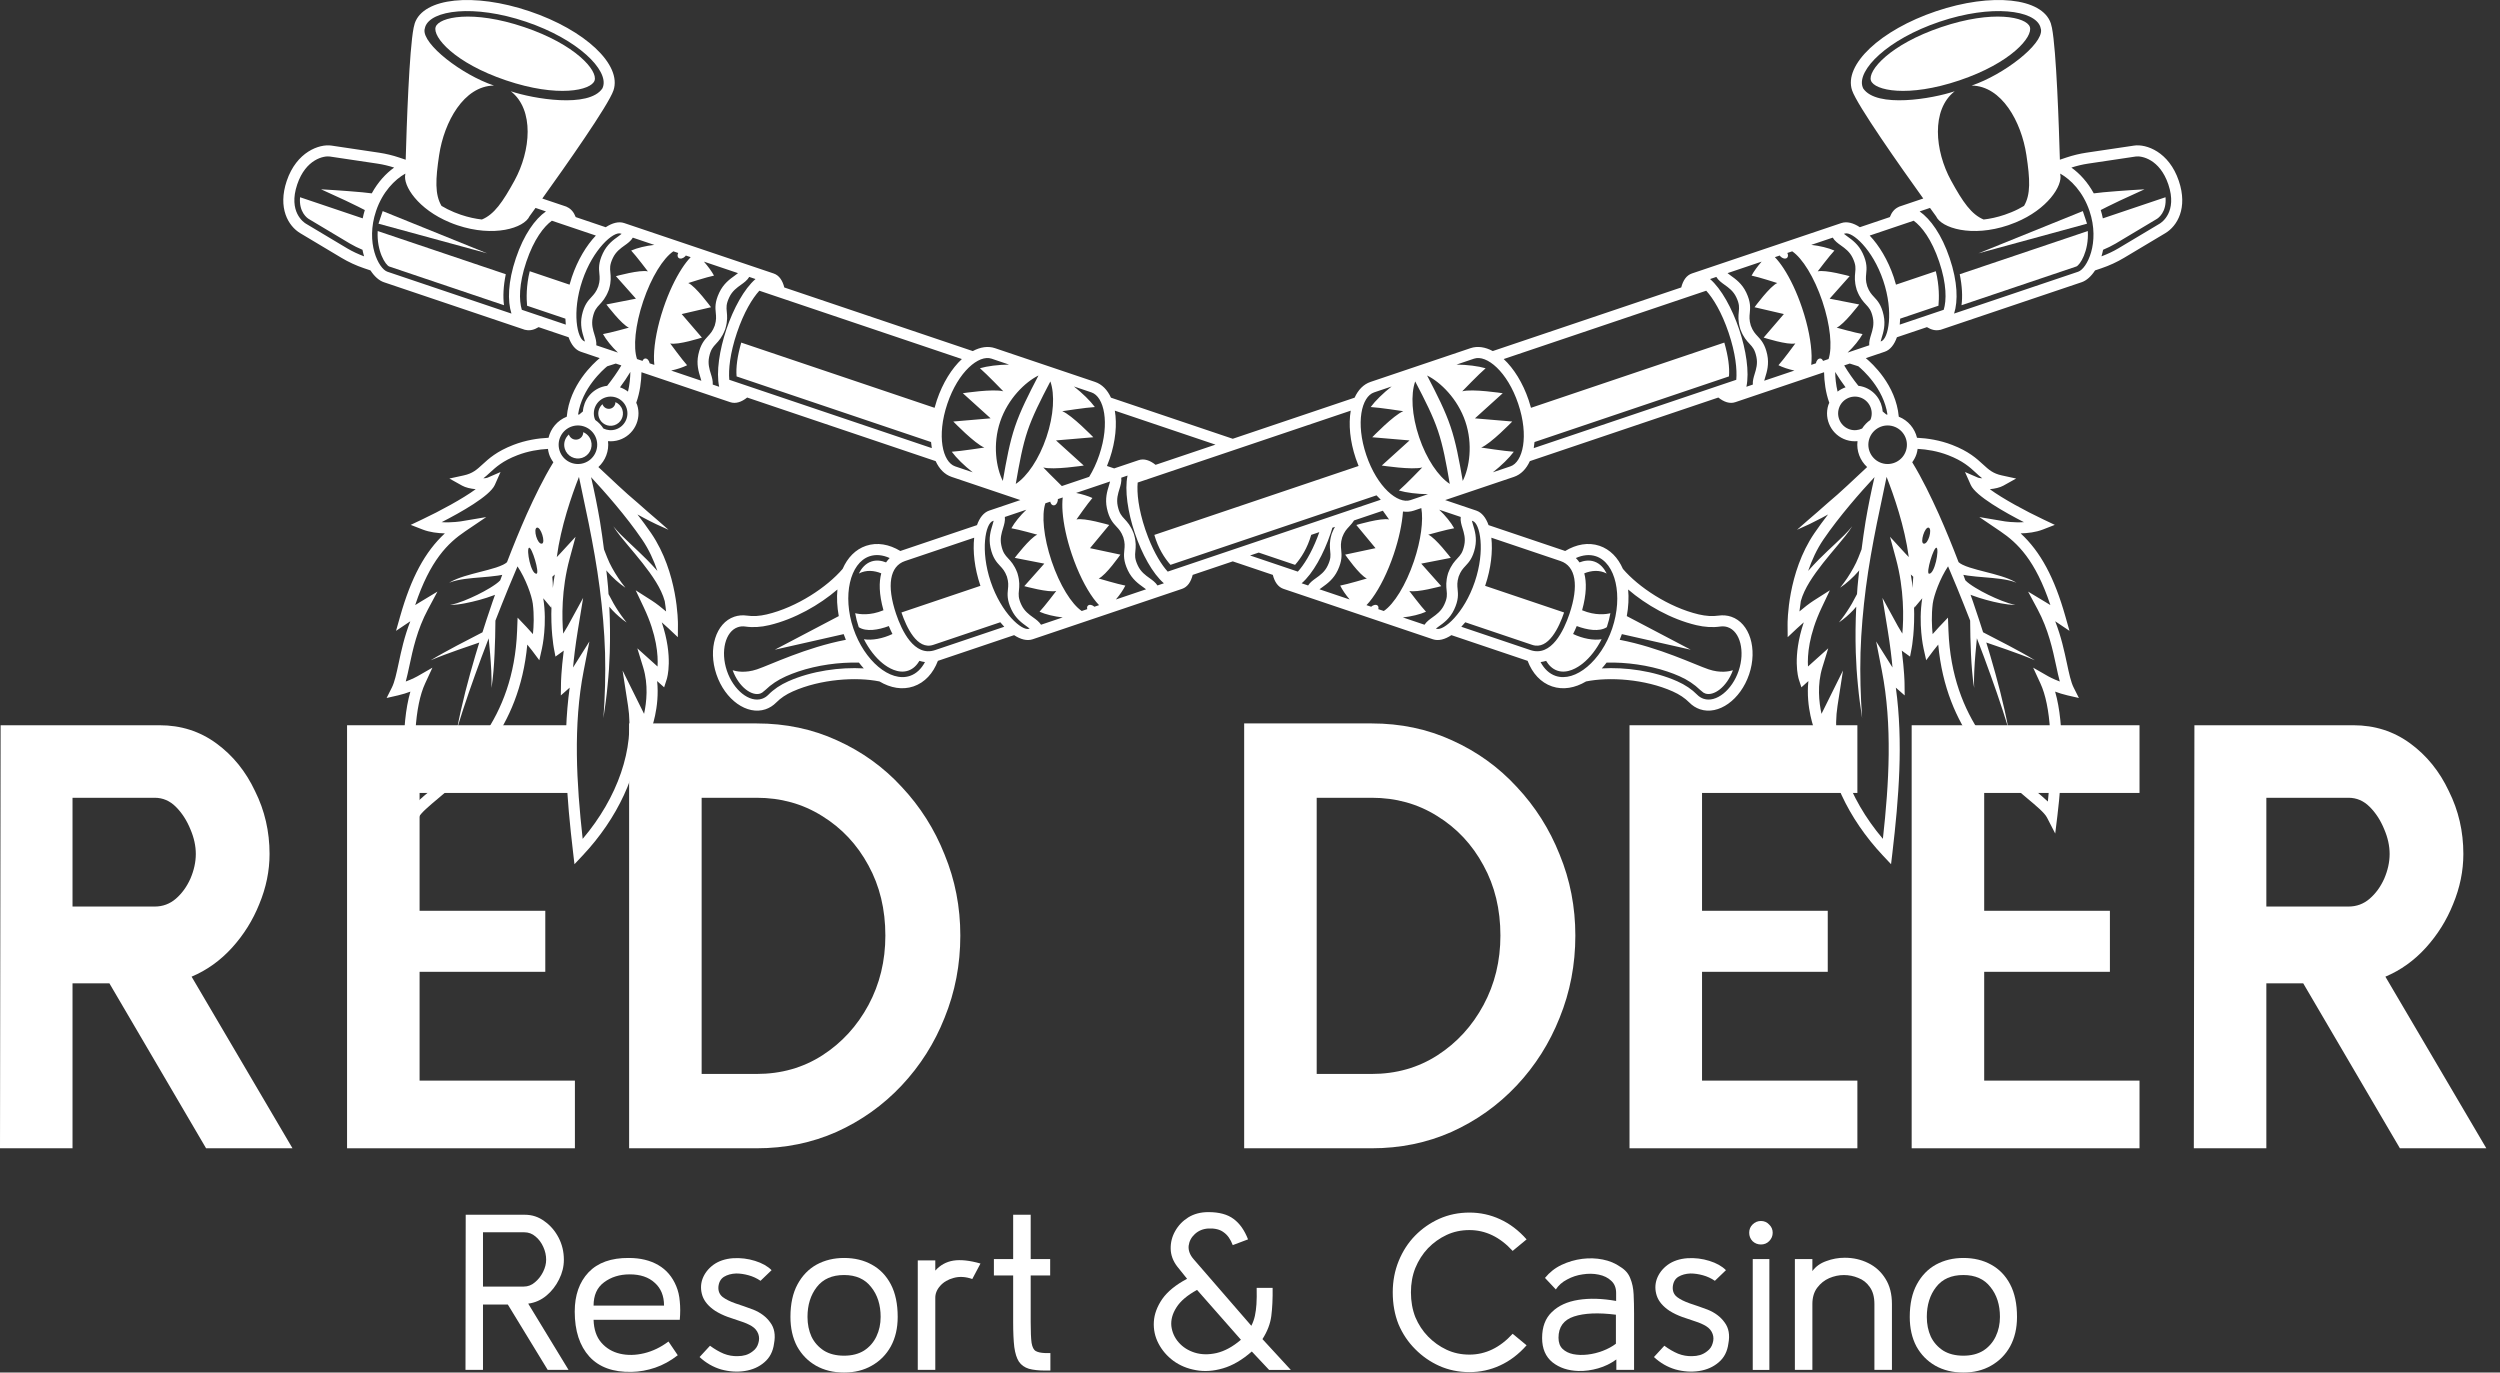
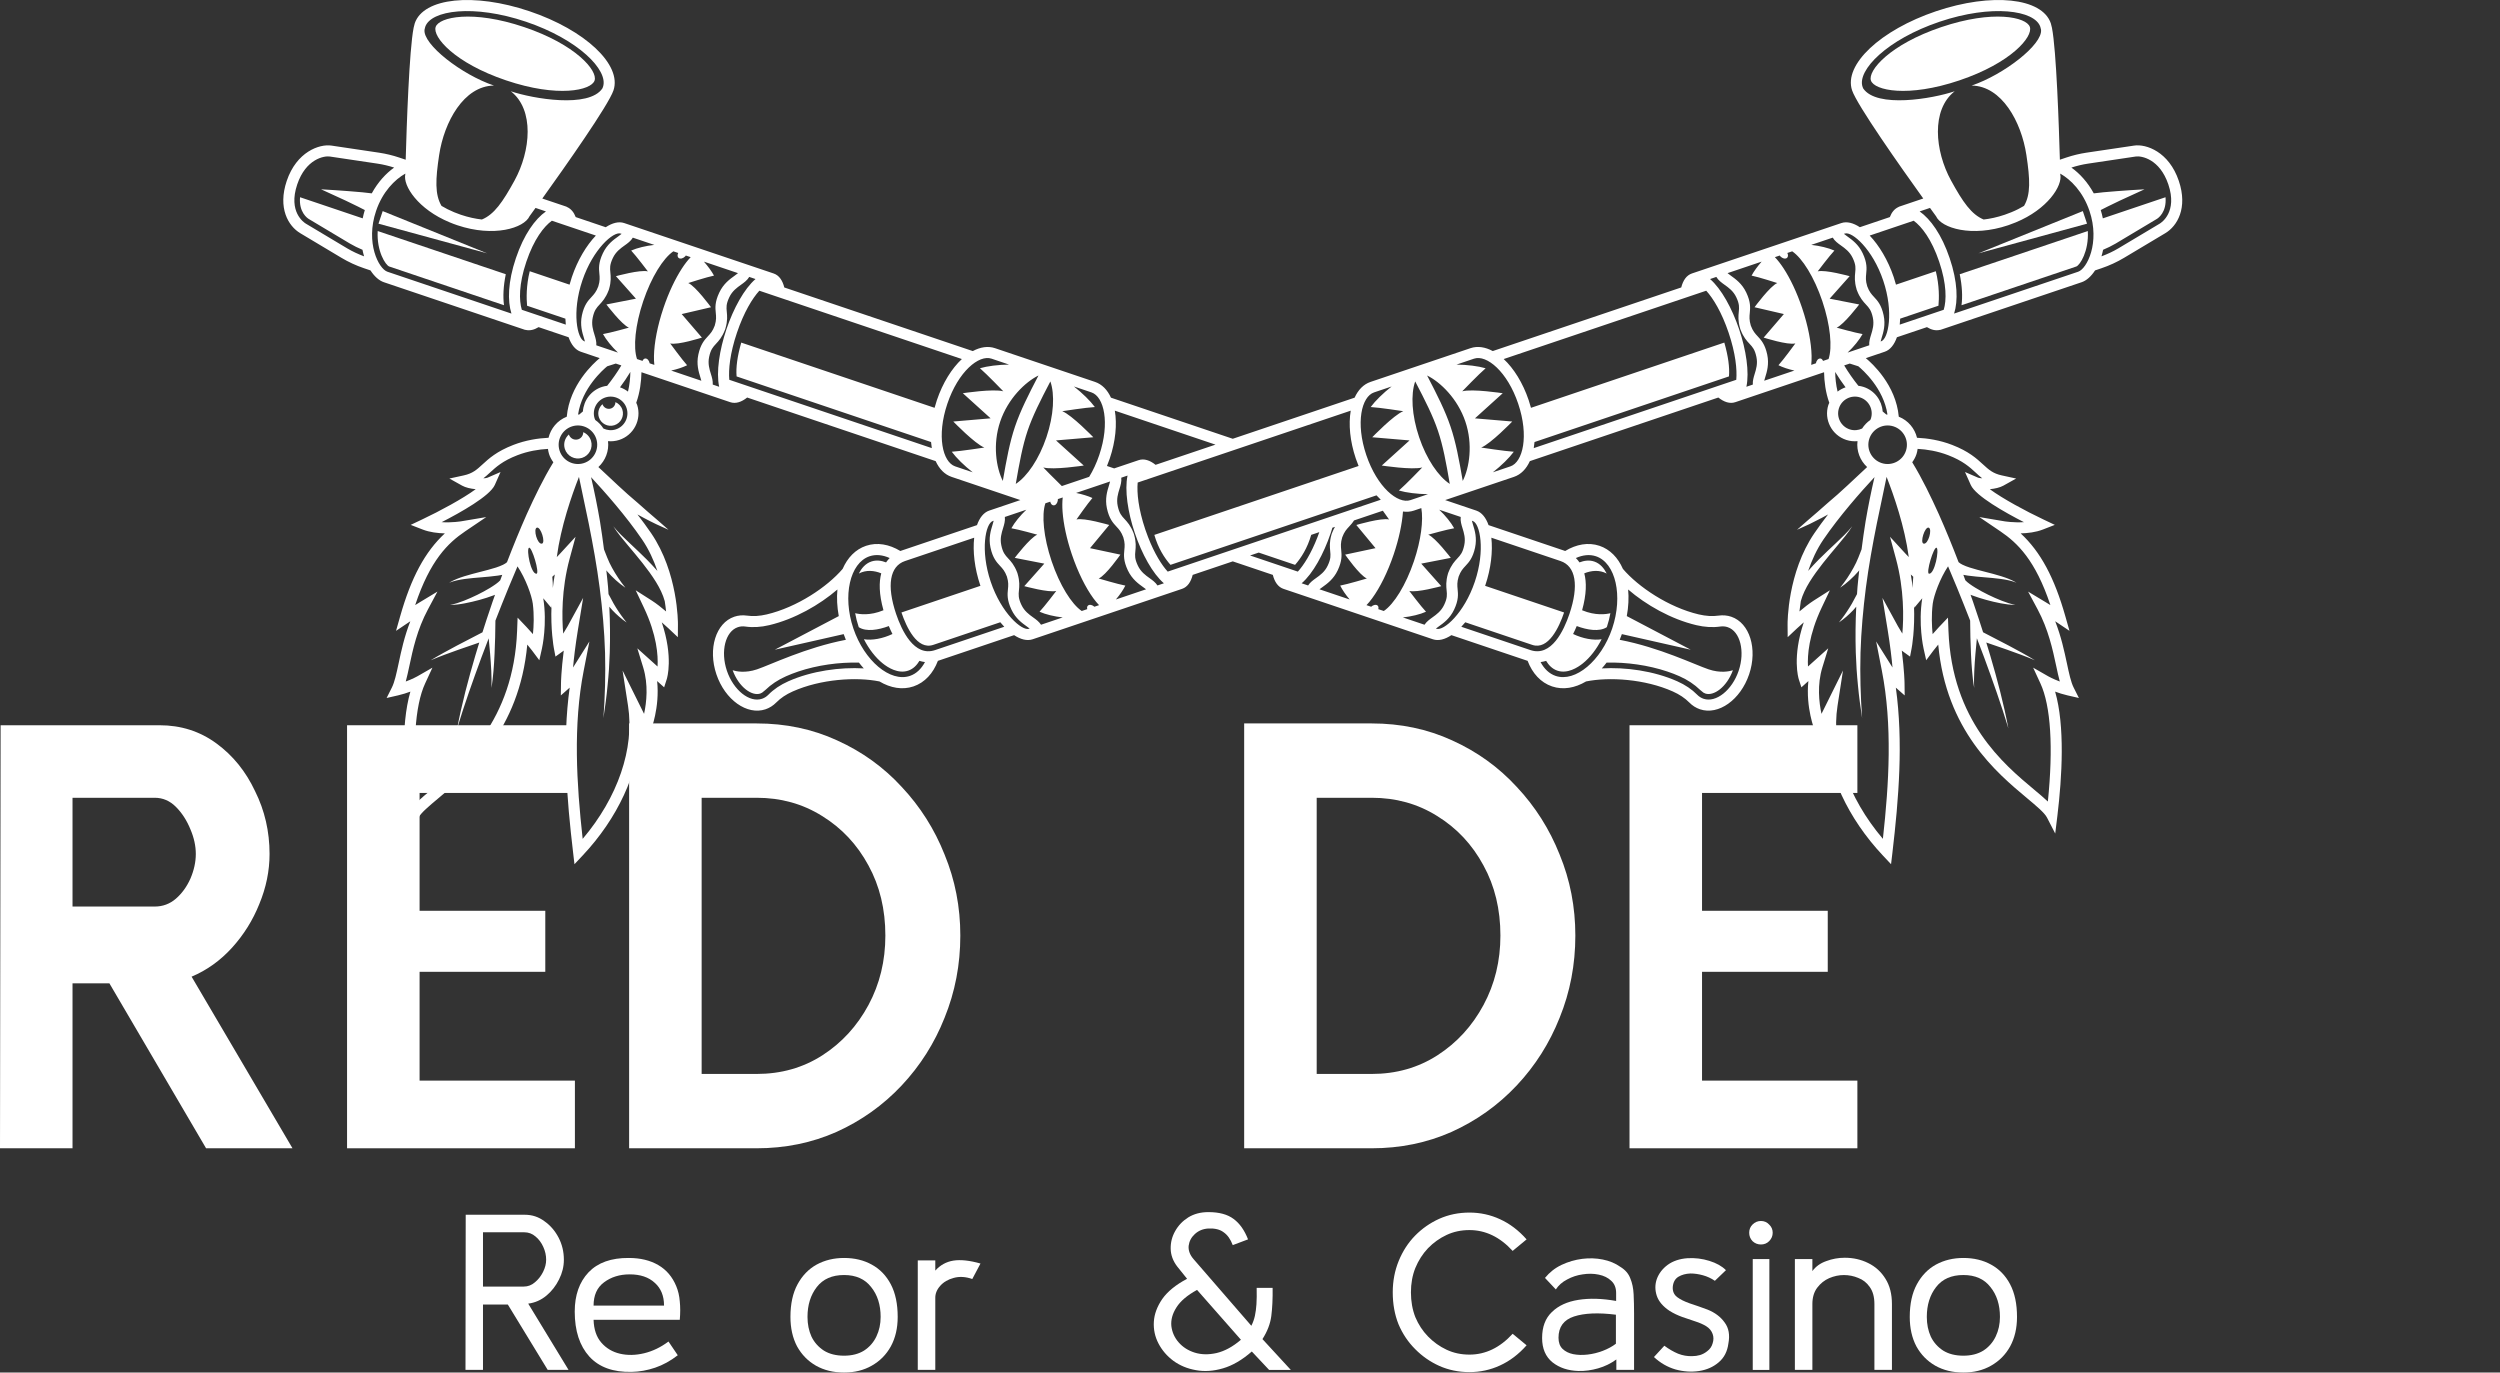
<svg xmlns="http://www.w3.org/2000/svg" width="102" height="56" viewBox="0 0 102 56" fill="none">
  <rect x="0" y="0" width="102" height="56" fill="#333333" stroke="none" />
  <path d="M25.066 17.349C25.331 17.264 25.477 16.981 25.393 16.717C25.346 16.571 25.239 16.462 25.109 16.406C25.11 16.522 25.038 16.631 24.922 16.668C24.78 16.713 24.628 16.635 24.582 16.493C24.582 16.492 24.582 16.492 24.582 16.491C24.436 16.619 24.371 16.826 24.434 17.023C24.518 17.287 24.802 17.433 25.066 17.349Z" fill="white" />
  <path d="M23.796 17.633C23.798 17.762 23.718 17.882 23.588 17.924C23.43 17.974 23.261 17.887 23.211 17.729C23.211 17.728 23.211 17.728 23.21 17.727C23.048 17.869 22.976 18.099 23.046 18.318C23.14 18.612 23.455 18.774 23.749 18.681C24.043 18.587 24.205 18.272 24.111 17.978C24.06 17.816 23.941 17.694 23.796 17.633Z" fill="white" />
  <path d="M15.442 9.126L15.441 9.126L19.874 10.336L15.614 8.613L15.442 9.126Z" fill="white" />
  <path d="M15.877 10.872L20.563 12.453C20.517 12.098 20.537 11.672 20.636 11.189L15.41 9.426C15.364 10.257 15.732 10.814 15.877 10.872Z" fill="white" />
  <path d="M20.65 3.28C22.756 3.991 24.123 3.69 24.259 3.286C24.395 2.883 23.49 1.815 21.384 1.105C19.278 0.394 17.911 0.695 17.775 1.099C17.639 1.502 18.544 2.57 20.65 3.28Z" fill="white" />
  <path d="M88.895 7.379C88.495 6.192 87.565 5.866 87.072 5.94L85.127 6.229C84.85 6.271 84.574 6.337 84.308 6.427L84.043 6.516C84.005 5.167 83.9 2.044 83.719 1.132C83.704 1.057 83.689 0.998 83.673 0.951C83.321 -0.092 81.265 -0.308 78.992 0.458C76.718 1.226 75.213 2.643 75.565 3.686C75.769 4.292 77.538 6.802 78.469 8.099L77.507 8.424L77.485 8.431C77.474 8.435 77.467 8.442 77.457 8.447C77.295 8.52 77.18 8.663 77.106 8.857L75.882 9.27C75.614 9.094 75.352 9.025 75.127 9.101L69.031 11.157C68.807 11.233 68.668 11.44 68.595 11.728L60.905 14.323C60.598 14.159 60.285 14.108 59.998 14.205L55.918 15.582C55.63 15.679 55.412 15.908 55.268 16.225L50.297 17.902L45.327 16.225C45.183 15.909 44.965 15.679 44.677 15.582L40.598 14.206C40.31 14.109 39.997 14.159 39.69 14.324L32 11.729C31.927 11.441 31.788 11.233 31.565 11.158L25.468 9.101C25.243 9.025 24.981 9.095 24.713 9.271L23.489 8.857C23.415 8.663 23.3 8.521 23.138 8.448C23.128 8.443 23.121 8.435 23.11 8.432L23.088 8.424L22.126 8.1C23.057 6.802 24.826 4.293 25.03 3.687C25.382 2.644 23.877 1.226 21.603 0.459C19.33 -0.308 17.274 -0.092 16.922 0.951C16.906 0.999 16.891 1.058 16.876 1.133C16.695 2.044 16.59 5.168 16.552 6.517L16.288 6.428C16.021 6.338 15.746 6.272 15.468 6.23L13.523 5.94C13.03 5.867 12.1 6.193 11.699 7.38C11.325 8.489 11.762 9.223 12.25 9.514L13.931 10.519C14.221 10.692 14.53 10.835 14.85 10.943L15.116 11.033C15.275 11.279 15.467 11.449 15.661 11.514L21.393 13.448L21.415 13.456C21.426 13.459 21.437 13.458 21.447 13.46C21.62 13.5 21.798 13.456 21.975 13.347L23.199 13.76C23.305 14.061 23.472 14.276 23.697 14.351L24.468 14.612C24.214 14.821 23.237 15.709 23.124 17.001C22.74 17.154 22.471 17.48 22.38 17.861C21.953 17.881 21.452 17.957 20.947 18.152C20.268 18.414 19.945 18.71 19.685 18.949C19.452 19.163 19.284 19.318 18.918 19.397L18.335 19.524L18.856 19.815C18.995 19.892 19.201 19.94 19.409 19.959C18.887 20.344 17.935 20.858 17.23 21.19L16.756 21.415L17.245 21.605C17.533 21.717 17.862 21.755 18.15 21.762C17.335 22.516 16.773 23.572 16.326 25.147L16.158 25.739L16.669 25.396C16.692 25.38 16.716 25.364 16.741 25.348C16.495 25.976 16.369 26.57 16.262 27.073C16.175 27.478 16.1 27.829 15.989 28.05L15.774 28.478L16.241 28.371C16.425 28.329 16.596 28.273 16.744 28.218C16.338 29.619 16.46 31.695 16.652 33.28L16.74 34.008L17.076 33.356C17.177 33.161 17.507 32.885 17.89 32.565C19.14 31.521 21.19 29.807 21.513 26.299C21.634 26.444 21.709 26.544 21.711 26.546L22.004 26.938L22.111 26.461C22.123 26.41 22.332 25.455 22.165 24.409L22.491 24.798L22.502 24.691C22.461 25.697 22.589 26.396 22.597 26.442L22.663 26.789L22.95 26.583C22.967 26.571 22.984 26.558 23.001 26.543C22.896 27.383 22.889 27.841 22.889 27.865L22.882 28.374L23.243 28.056C22.936 30.272 23.124 32.588 23.382 34.779L23.438 35.26L23.77 34.907C25.207 33.378 26.043 31.549 26.126 29.834L26.355 30.296L26.543 29.831C26.562 29.785 26.924 28.87 26.811 27.787L27.097 28.043L27.203 27.712C27.217 27.67 27.479 26.817 27 25.391C27.161 25.532 27.278 25.641 27.28 25.643L27.656 25.997L27.66 25.481C27.661 25.395 27.665 23.366 26.569 21.757C26.394 21.5 26.203 21.243 26.008 20.99C26.097 21.038 26.186 21.087 26.276 21.135C26.601 21.309 26.935 21.469 27.275 21.615C26.997 21.37 26.721 21.127 26.441 20.89C26.303 20.77 26.165 20.649 26.029 20.527C25.89 20.409 25.752 20.291 25.617 20.171C25.344 19.932 25.085 19.68 24.825 19.44C24.687 19.311 24.547 19.182 24.414 19.056C24.702 18.79 24.855 18.399 24.807 17.999C24.955 18.013 25.109 17.999 25.259 17.951C25.856 17.76 26.187 17.119 25.997 16.522C25.986 16.491 25.971 16.463 25.958 16.434C26.113 16.003 26.164 15.558 26.172 15.187L29.793 16.409C30.016 16.484 30.253 16.404 30.485 16.219L38.175 18.814C38.32 19.13 38.538 19.36 38.826 19.457L41.631 20.403L40.358 20.833C40.134 20.909 39.967 21.123 39.861 21.425L36.781 22.464C36.767 22.468 36.751 22.475 36.735 22.481C36.28 22.206 35.789 22.116 35.334 22.269C34.902 22.415 34.579 22.755 34.38 23.21C33.753 23.946 32.519 24.776 31.284 25.068C30.995 25.137 30.724 25.153 30.476 25.117C30.298 25.091 30.123 25.107 29.959 25.162C29.205 25.417 28.878 26.471 29.229 27.512C29.58 28.553 30.479 29.193 31.233 28.939C31.398 28.883 31.545 28.79 31.672 28.661C31.847 28.483 32.073 28.331 32.344 28.211C33.482 27.704 34.935 27.611 35.882 27.803C36.333 28.071 36.818 28.158 37.269 28.006C37.733 27.849 38.074 27.47 38.267 26.961C38.276 26.958 38.286 26.956 38.295 26.953L41.375 25.914C41.642 26.089 41.905 26.159 42.13 26.083L48.226 24.026C48.45 23.951 48.589 23.743 48.662 23.455L50.297 22.904L51.931 23.455C52.004 23.743 52.144 23.951 52.367 24.026L58.464 26.083C58.688 26.159 58.951 26.09 59.218 25.914L62.298 26.953C62.307 26.956 62.317 26.959 62.326 26.961C62.52 27.47 62.86 27.849 63.325 28.006C63.776 28.158 64.26 28.071 64.711 27.803C65.658 27.611 67.111 27.704 68.249 28.211C68.52 28.332 68.746 28.483 68.922 28.661C69.048 28.79 69.196 28.883 69.36 28.939C70.114 29.193 71.013 28.553 71.365 27.512C71.716 26.471 71.388 25.417 70.634 25.162C70.47 25.107 70.296 25.092 70.117 25.117C69.87 25.153 69.598 25.136 69.309 25.068C68.075 24.776 66.841 23.946 66.214 23.21C66.015 22.755 65.692 22.415 65.26 22.269C64.804 22.116 64.313 22.205 63.858 22.481C63.843 22.475 63.826 22.468 63.813 22.464L60.733 21.425C60.626 21.123 60.459 20.909 60.235 20.833L58.962 20.403L61.767 19.457C62.056 19.36 62.274 19.13 62.418 18.814L70.108 16.219C70.34 16.404 70.577 16.484 70.8 16.409L74.422 15.187C74.429 15.559 74.48 16.003 74.635 16.434C74.623 16.463 74.607 16.491 74.597 16.522C74.406 17.119 74.737 17.76 75.334 17.951C75.485 17.999 75.638 18.013 75.786 17.999C75.738 18.399 75.891 18.79 76.179 19.056C76.046 19.182 75.906 19.31 75.768 19.44C75.508 19.68 75.249 19.932 74.976 20.171C74.841 20.291 74.702 20.409 74.564 20.527C74.428 20.649 74.29 20.77 74.152 20.89C73.873 21.127 73.596 21.37 73.318 21.615C73.658 21.469 73.992 21.309 74.318 21.135C74.407 21.087 74.496 21.038 74.585 20.99C74.39 21.243 74.199 21.5 74.025 21.757C72.928 23.366 72.932 25.395 72.933 25.481L72.937 25.997L73.313 25.643C73.315 25.641 73.432 25.532 73.594 25.391C73.115 26.817 73.377 27.67 73.39 27.712L73.497 28.043L73.782 27.787C73.669 28.87 74.032 29.785 74.05 29.831L74.239 30.296L74.468 29.834C74.55 31.549 75.387 33.378 76.823 34.907L77.155 35.26L77.212 34.779C77.469 32.588 77.657 30.272 77.35 28.056L77.711 28.374L77.705 27.865C77.705 27.841 77.697 27.383 77.593 26.543C77.609 26.558 77.626 26.571 77.643 26.583L77.93 26.789L77.996 26.442C78.005 26.396 78.132 25.697 78.091 24.691L78.102 24.798L78.428 24.409C78.261 25.455 78.471 26.41 78.482 26.461L78.589 26.938L78.882 26.546C78.884 26.545 78.959 26.444 79.08 26.299C79.403 29.807 81.454 31.521 82.703 32.565C83.086 32.885 83.416 33.161 83.517 33.356L83.853 34.008L83.942 33.28C84.133 31.695 84.255 29.619 83.849 28.218C83.997 28.273 84.168 28.329 84.352 28.371L84.819 28.478L84.604 28.05C84.493 27.829 84.418 27.478 84.332 27.073C84.224 26.57 84.098 25.976 83.852 25.348C83.877 25.364 83.901 25.38 83.925 25.396L84.435 25.739L84.267 25.147C83.821 23.572 83.258 22.515 82.443 21.762C82.731 21.755 83.061 21.717 83.348 21.605L83.837 21.415L83.363 21.19C82.658 20.858 81.706 20.344 81.185 19.959C81.392 19.94 81.598 19.892 81.737 19.815L82.259 19.524L81.675 19.397C81.309 19.318 81.141 19.163 80.908 18.949C80.649 18.71 80.326 18.414 79.647 18.152C79.141 17.957 78.641 17.881 78.214 17.861C78.122 17.48 77.854 17.154 77.47 17.001C77.356 15.709 76.379 14.821 76.125 14.612L76.897 14.351C77.121 14.276 77.288 14.061 77.394 13.76L78.619 13.347C78.795 13.456 78.973 13.5 79.146 13.46C79.157 13.458 79.167 13.459 79.178 13.456L79.2 13.448L84.932 11.514C85.126 11.449 85.318 11.279 85.478 11.033L85.743 10.943C86.063 10.835 86.372 10.692 86.662 10.519L88.344 9.514C88.833 9.222 89.27 8.488 88.895 7.379ZM75.821 14.945C75.988 15.082 76.852 15.839 77.009 16.913C76.994 16.913 76.978 16.912 76.962 16.913C76.913 16.873 76.864 16.831 76.812 16.787C76.78 16.337 76.481 15.929 76.026 15.784C75.958 15.762 75.89 15.749 75.822 15.741C75.612 15.478 75.414 15.197 75.243 14.909L75.47 14.833L75.821 14.945ZM80.875 19.515C80.798 19.511 80.736 19.502 80.708 19.49L80.172 19.258L80.408 19.788C80.613 20.241 81.805 20.909 82.576 21.304C82.158 21.331 81.784 21.27 81.779 21.269L80.756 21.096L81.615 21.678C82.317 22.153 83.045 22.856 83.656 24.687C83.54 24.615 83.457 24.565 83.449 24.561L82.746 24.137L83.134 24.86C83.576 25.686 83.751 26.507 83.892 27.166C83.941 27.398 83.987 27.614 84.04 27.806C83.759 27.702 83.569 27.594 83.566 27.592L82.952 27.24L83.249 27.883C83.673 28.798 83.778 30.497 83.553 32.703C83.4 32.557 83.211 32.4 82.994 32.218C81.739 31.169 79.638 29.413 79.497 25.734L79.477 25.199L79.108 25.587C79.015 25.686 78.927 25.783 78.851 25.872C78.818 25.549 78.798 25.101 78.856 24.627C78.903 24.29 79.147 23.608 79.481 23.106C79.604 23.398 79.727 23.688 79.848 23.981C80.03 24.425 80.207 24.872 80.382 25.32C80.385 25.774 80.395 26.225 80.416 26.677C80.427 26.91 80.441 27.142 80.461 27.375C80.481 27.607 80.504 27.839 80.547 28.067C80.534 27.835 80.541 27.604 80.551 27.373C80.561 27.142 80.578 26.911 80.597 26.68C80.615 26.468 80.635 26.255 80.657 26.042C80.756 26.303 80.857 26.563 80.954 26.825C81.305 27.78 81.647 28.74 81.942 29.717C81.752 28.713 81.489 27.723 81.201 26.743C81.147 26.567 81.094 26.39 81.04 26.214C81.32 26.31 81.601 26.405 81.88 26.504C82.264 26.642 82.65 26.779 83.026 26.94C82.677 26.725 82.314 26.532 81.953 26.339C81.607 26.155 81.259 25.975 80.91 25.797L80.743 25.279L80.499 24.552L80.398 24.266C80.416 24.273 80.434 24.281 80.452 24.288C80.647 24.36 80.841 24.422 81.038 24.476C81.234 24.53 81.431 24.577 81.63 24.615C81.829 24.651 82.032 24.685 82.233 24.674C82.034 24.647 81.847 24.577 81.662 24.506C81.476 24.433 81.295 24.352 81.117 24.265C80.939 24.178 80.766 24.084 80.6 23.983C80.558 23.959 80.517 23.933 80.478 23.906C80.437 23.88 80.398 23.853 80.361 23.825C80.292 23.777 80.234 23.725 80.186 23.676C80.159 23.601 80.132 23.527 80.104 23.453C80.106 23.453 80.108 23.453 80.109 23.454L80.283 23.484C80.513 23.517 80.738 23.534 80.961 23.553C81.184 23.572 81.406 23.59 81.626 23.62C81.845 23.65 82.064 23.691 82.272 23.775C82.081 23.657 81.865 23.578 81.65 23.51C81.434 23.442 81.216 23.387 80.999 23.331C80.782 23.275 80.565 23.221 80.36 23.154L80.21 23.101C80.163 23.08 80.113 23.063 80.07 23.04C80.005 23.009 79.949 22.971 79.91 22.936C79.658 22.277 79.391 21.623 79.103 20.976C78.777 20.257 78.434 19.543 78.019 18.86C78.092 18.758 78.155 18.647 78.195 18.521C78.217 18.452 78.229 18.383 78.239 18.314C78.616 18.335 79.052 18.404 79.486 18.572C80.085 18.803 80.362 19.056 80.605 19.28C80.692 19.362 80.779 19.442 80.875 19.515ZM77.616 25.851C77.549 25.747 77.484 25.638 77.436 25.551L76.803 24.393L77.016 25.695C77.122 26.348 77.181 26.866 77.214 27.233C77.2 27.212 77.193 27.201 77.193 27.2L76.547 26.171L76.78 27.363C77.215 29.586 77.073 31.961 76.822 34.225C75.39 32.535 74.701 30.537 74.971 28.798L75.194 27.356L74.317 29.125C74.215 28.655 74.135 27.938 74.353 27.229L74.592 26.451L73.766 27.193C73.739 26.742 73.795 25.907 74.324 24.791L74.659 24.084L73.999 24.504C73.815 24.622 73.6 24.792 73.417 24.947C73.43 24.823 73.45 24.678 73.474 24.524C73.546 24.26 73.676 23.996 73.831 23.744C73.994 23.48 74.182 23.225 74.378 22.975C74.574 22.726 74.781 22.482 74.987 22.236C75.191 21.99 75.403 21.745 75.571 21.471C75.373 21.723 75.136 21.938 74.905 22.159C74.672 22.378 74.437 22.597 74.209 22.826C74.06 22.976 73.915 23.132 73.773 23.293C73.92 22.863 74.119 22.419 74.398 22.009C75.049 21.055 75.915 20.074 76.48 19.466C76.341 20.064 76.219 20.666 76.116 21.272C76.054 21.652 76.001 22.033 75.952 22.414C75.907 22.522 75.867 22.632 75.823 22.744C75.764 22.888 75.699 23.032 75.62 23.17C75.541 23.309 75.46 23.449 75.369 23.583C75.277 23.717 75.182 23.85 75.078 23.978C75.215 23.886 75.346 23.782 75.469 23.67C75.592 23.558 75.712 23.44 75.822 23.312C75.834 23.298 75.845 23.282 75.857 23.268C75.834 23.493 75.806 23.717 75.787 23.942C75.779 24.041 75.774 24.141 75.766 24.24C75.725 24.313 75.686 24.388 75.646 24.463C75.591 24.572 75.53 24.679 75.463 24.784C75.397 24.888 75.33 24.994 75.257 25.095C75.184 25.196 75.109 25.297 75.028 25.395C75.134 25.325 75.234 25.245 75.331 25.162C75.427 25.078 75.521 24.991 75.609 24.897C75.653 24.851 75.693 24.8 75.735 24.753C75.704 25.378 75.697 26.004 75.716 26.629C75.726 26.853 75.735 27.076 75.749 27.3C75.766 27.523 75.781 27.746 75.805 27.968C75.846 28.413 75.907 28.856 75.974 29.297C75.911 28.407 75.885 27.516 75.909 26.629C75.936 25.741 76.016 24.857 76.128 23.978C76.242 23.099 76.401 22.226 76.575 21.357L76.973 19.456C77.267 20.206 77.713 21.485 77.878 22.728C77.79 22.638 77.739 22.582 77.737 22.581L77.112 21.9L77.354 22.793C77.695 24.052 77.671 25.214 77.616 25.851ZM78.691 21.528C78.848 21.579 78.673 22.225 78.483 22.18C78.325 22.143 78.533 21.478 78.691 21.528ZM79.013 22.349C79.126 22.417 78.939 23.422 78.706 23.408C78.563 23.399 78.9 22.282 79.013 22.349ZM77.765 18.384C77.633 18.798 77.189 19.027 76.776 18.895C76.363 18.763 76.134 18.319 76.266 17.906C76.398 17.493 76.841 17.264 77.254 17.396C77.668 17.528 77.897 17.971 77.765 18.384ZM75.472 17.52C75.112 17.405 74.913 17.018 75.028 16.658C75.142 16.298 75.529 16.099 75.889 16.214C76.249 16.329 76.448 16.715 76.334 17.075C76.327 17.097 76.316 17.115 76.307 17.136C76.176 17.228 76.062 17.345 75.974 17.484C75.823 17.556 75.645 17.575 75.472 17.52ZM70.491 25.589C71.001 25.761 71.205 26.575 70.938 27.366C70.671 28.158 70.015 28.682 69.505 28.51C69.409 28.477 69.32 28.422 69.244 28.344C69.029 28.125 68.756 27.941 68.433 27.797C67.466 27.367 66.31 27.215 65.353 27.271C65.421 27.197 65.486 27.117 65.549 27.034C66.356 27.014 67.249 27.136 68.029 27.399C68.201 27.456 68.368 27.521 68.525 27.591C68.855 27.738 69.136 27.926 69.364 28.148C69.421 28.192 69.466 28.229 69.499 28.259C69.525 28.274 69.55 28.287 69.578 28.296C69.912 28.409 70.446 28.046 70.703 27.346C70.56 27.392 70.195 27.473 69.711 27.309C69.145 27.119 67.718 26.419 66.084 26.104C66.115 26.029 66.144 25.951 66.172 25.872L68.982 26.508L66.373 25.137C66.443 24.757 66.46 24.39 66.428 24.051C67.156 24.678 68.172 25.261 69.207 25.506C69.551 25.587 69.879 25.607 70.183 25.563C70.29 25.547 70.394 25.556 70.491 25.589ZM65.779 25.638C65.332 26.96 64.275 27.849 63.469 27.577C63.209 27.489 63.002 27.288 62.855 27.013C62.928 27.004 63.004 26.987 63.082 26.963C63.184 27.135 63.331 27.292 63.542 27.363C63.951 27.501 64.367 27.237 64.579 27.067C64.876 26.829 65.142 26.483 65.346 26.081C65.017 26.137 64.573 26.055 64.182 25.867C64.233 25.767 64.282 25.66 64.331 25.543C64.759 25.704 65.25 25.785 65.555 25.591C65.558 25.582 65.562 25.574 65.565 25.566C65.626 25.385 65.671 25.201 65.704 25.019C65.535 25.061 65.1 25.129 64.55 24.898C64.734 24.236 64.733 23.749 64.639 23.392C64.923 23.277 65.252 23.241 65.553 23.4C65.45 23.195 65.291 22.993 65.044 22.91C64.837 22.84 64.627 22.874 64.443 22.946C64.397 22.878 64.347 22.82 64.295 22.768C64.576 22.642 64.859 22.61 65.116 22.696C65.922 22.968 66.225 24.315 65.779 25.638ZM64.033 25.049C63.806 25.723 63.297 26.812 62.443 26.524L59.621 25.572C59.676 25.515 59.729 25.453 59.783 25.389L62.515 26.311C63.178 26.534 63.613 25.585 63.815 24.989L60.592 23.902C60.595 23.894 60.598 23.887 60.601 23.879C60.834 23.189 60.909 22.494 60.847 21.938L63.669 22.89C64.293 23.101 64.425 23.887 64.033 25.049ZM60.173 23.735C59.738 25.026 58.898 25.752 58.609 25.654L58.585 25.646C58.615 25.622 58.651 25.595 58.7 25.56C58.894 25.423 59.158 25.235 59.329 24.871C59.514 24.479 59.491 24.246 59.471 24.041C59.456 23.888 59.443 23.755 59.513 23.524C59.597 23.298 59.688 23.201 59.793 23.088C59.933 22.937 60.092 22.766 60.183 22.342C60.267 21.949 60.17 21.639 60.1 21.413C60.077 21.34 60.062 21.287 60.053 21.246L60.092 21.259C60.381 21.357 60.609 22.443 60.173 23.735ZM29.657 27.366C29.39 26.575 29.594 25.761 30.104 25.589C30.201 25.556 30.304 25.547 30.412 25.563C30.716 25.607 31.044 25.588 31.388 25.506C32.422 25.261 33.439 24.678 34.167 24.051C34.134 24.39 34.152 24.757 34.222 25.137L31.613 26.508L34.422 25.872C34.451 25.951 34.48 26.029 34.511 26.104C32.877 26.419 31.449 27.119 30.884 27.31C30.401 27.473 30.035 27.392 29.892 27.346C30.148 28.046 30.683 28.409 31.017 28.297C31.044 28.287 31.07 28.274 31.096 28.259C31.129 28.23 31.174 28.192 31.23 28.149C31.459 27.927 31.74 27.738 32.07 27.592C32.228 27.522 32.394 27.457 32.566 27.399C33.346 27.136 34.239 27.014 35.045 27.035C35.109 27.117 35.174 27.197 35.242 27.271C34.285 27.215 33.129 27.367 32.162 27.797C31.839 27.941 31.566 28.125 31.351 28.344C31.274 28.422 31.187 28.478 31.09 28.51C30.58 28.682 29.924 28.158 29.657 27.366ZM39.994 23.879C39.996 23.887 39.999 23.894 40.002 23.902L36.779 24.989C36.982 25.584 37.416 26.534 38.079 26.31L40.812 25.388C40.865 25.453 40.919 25.515 40.974 25.572L38.151 26.524C37.298 26.812 36.789 25.723 36.561 25.049C36.169 23.887 36.302 23.1 36.925 22.89L39.747 21.938C39.685 22.493 39.761 23.189 39.994 23.879ZM36.151 22.946C35.967 22.873 35.758 22.839 35.55 22.91C35.303 22.993 35.144 23.195 35.041 23.4C35.343 23.241 35.672 23.277 35.955 23.392C35.861 23.748 35.86 24.235 36.045 24.898C35.494 25.129 35.06 25.061 34.891 25.018C34.923 25.201 34.969 25.384 35.03 25.566C35.033 25.574 35.036 25.582 35.039 25.591C35.344 25.785 35.835 25.704 36.264 25.543C36.312 25.66 36.361 25.767 36.412 25.867C36.022 26.054 35.578 26.137 35.248 26.081C35.453 26.483 35.719 26.829 36.016 27.067C36.227 27.237 36.644 27.501 37.053 27.363C37.264 27.292 37.41 27.135 37.513 26.962C37.591 26.987 37.667 27.004 37.739 27.012C37.592 27.288 37.385 27.489 37.125 27.577C36.32 27.848 35.263 26.96 34.816 25.637C34.37 24.315 34.673 22.967 35.478 22.696C35.736 22.609 36.019 22.641 36.299 22.768C36.248 22.82 36.197 22.878 36.151 22.946ZM40.421 23.735C39.986 22.443 40.214 21.357 40.503 21.259L40.542 21.246C40.533 21.287 40.517 21.34 40.495 21.412C40.425 21.639 40.328 21.949 40.412 22.342C40.503 22.766 40.662 22.937 40.802 23.088C40.907 23.2 40.998 23.298 41.082 23.524C41.152 23.755 41.139 23.888 41.124 24.041C41.103 24.246 41.081 24.478 41.266 24.871C41.437 25.234 41.702 25.422 41.895 25.56C41.944 25.595 41.98 25.622 42.01 25.646L41.986 25.654C41.697 25.752 40.857 25.026 40.421 23.735ZM24.62 17.484C24.532 17.345 24.419 17.228 24.287 17.136C24.279 17.116 24.268 17.097 24.261 17.075C24.146 16.715 24.345 16.329 24.705 16.214C25.065 16.099 25.452 16.299 25.567 16.659C25.681 17.019 25.482 17.405 25.122 17.52C24.95 17.575 24.772 17.556 24.62 17.484ZM24.329 17.906C24.461 18.319 24.232 18.763 23.819 18.895C23.405 19.027 22.962 18.798 22.83 18.384C22.698 17.971 22.927 17.528 23.34 17.396C23.753 17.264 24.197 17.493 24.329 17.906ZM25.608 22.237C25.814 22.483 26.02 22.726 26.217 22.976C26.413 23.226 26.601 23.48 26.764 23.745C26.919 23.997 27.049 24.261 27.121 24.525C27.145 24.679 27.165 24.824 27.177 24.948C26.995 24.793 26.78 24.622 26.596 24.505L25.936 24.084L26.271 24.792C26.8 25.908 26.855 26.743 26.828 27.194L26.003 26.452L26.242 27.23C26.459 27.939 26.38 28.656 26.278 29.125L25.401 27.357L25.624 28.798C25.894 30.538 25.205 32.536 23.773 34.226C23.522 31.962 23.38 29.587 23.815 27.363L24.048 26.172L23.402 27.201C23.402 27.201 23.395 27.213 23.381 27.233C23.413 26.867 23.473 26.348 23.579 25.696L23.792 24.394L23.159 25.551C23.11 25.639 23.046 25.747 22.979 25.851C22.924 25.215 22.9 24.053 23.241 22.794L23.483 21.901L22.857 22.582C22.856 22.583 22.804 22.64 22.717 22.729C22.881 21.486 23.327 20.207 23.622 19.457L24.02 21.358C24.194 22.228 24.353 23.1 24.466 23.979C24.579 24.858 24.659 25.742 24.686 26.63C24.71 27.517 24.684 28.408 24.62 29.298C24.687 28.857 24.748 28.414 24.789 27.969C24.814 27.747 24.828 27.524 24.846 27.301C24.86 27.078 24.869 26.854 24.878 26.63C24.898 26.005 24.891 25.379 24.86 24.754C24.902 24.802 24.942 24.852 24.986 24.898C25.074 24.992 25.168 25.079 25.264 25.163C25.36 25.247 25.461 25.326 25.566 25.397C25.486 25.299 25.411 25.198 25.338 25.096C25.265 24.995 25.198 24.889 25.131 24.785C25.065 24.68 25.004 24.573 24.949 24.464C24.909 24.389 24.871 24.314 24.828 24.241C24.821 24.142 24.816 24.043 24.808 23.943C24.789 23.718 24.761 23.494 24.738 23.269C24.75 23.284 24.761 23.299 24.773 23.313C24.883 23.441 25.003 23.559 25.126 23.672C25.249 23.783 25.379 23.887 25.517 23.98C25.413 23.851 25.318 23.718 25.226 23.584C25.135 23.45 25.053 23.31 24.975 23.172C24.896 23.033 24.831 22.889 24.773 22.745C24.728 22.633 24.688 22.523 24.643 22.416C24.593 22.034 24.541 21.653 24.479 21.273C24.376 20.667 24.254 20.065 24.115 19.467C24.68 20.075 25.546 21.056 26.197 22.011C26.476 22.42 26.675 22.864 26.822 23.294C26.68 23.134 26.535 22.977 26.386 22.827C26.158 22.599 25.923 22.379 25.69 22.16C25.459 21.939 25.222 21.724 25.024 21.473C25.191 21.746 25.404 21.991 25.608 22.237ZM21.744 25.872C21.667 25.783 21.58 25.686 21.487 25.588L21.118 25.2L21.098 25.735C20.957 29.414 18.856 31.169 17.601 32.218C17.383 32.4 17.194 32.558 17.041 32.703C16.816 30.498 16.922 28.798 17.346 27.883L17.643 27.241L17.029 27.593C17.026 27.594 16.836 27.703 16.555 27.806C16.607 27.615 16.653 27.399 16.703 27.167C16.843 26.508 17.018 25.687 17.461 24.861L17.848 24.137L17.145 24.561C17.138 24.566 17.055 24.616 16.939 24.688C17.549 22.857 18.277 22.154 18.98 21.678L19.839 21.097L18.816 21.269C18.81 21.27 18.436 21.332 18.018 21.305C18.79 20.91 19.981 20.242 20.187 19.788L20.422 19.259L19.887 19.491C19.859 19.503 19.797 19.512 19.72 19.516C19.816 19.442 19.902 19.363 19.99 19.282C20.234 19.058 20.509 18.804 21.109 18.573C21.544 18.405 21.979 18.336 22.357 18.315C22.366 18.384 22.378 18.454 22.4 18.522C22.44 18.648 22.503 18.759 22.577 18.861C22.161 19.544 21.818 20.258 21.492 20.977C21.205 21.624 20.938 22.279 20.685 22.938C20.647 22.973 20.59 23.011 20.525 23.042C20.482 23.064 20.432 23.082 20.385 23.102L20.235 23.156C20.03 23.222 19.813 23.276 19.597 23.332C19.38 23.388 19.161 23.444 18.945 23.511C18.73 23.579 18.515 23.659 18.323 23.776C18.531 23.693 18.75 23.652 18.97 23.621C19.189 23.591 19.411 23.573 19.634 23.555C19.857 23.535 20.081 23.519 20.311 23.485L20.486 23.455C20.487 23.455 20.489 23.454 20.491 23.454C20.463 23.528 20.436 23.603 20.409 23.677C20.361 23.726 20.303 23.779 20.234 23.827C20.197 23.855 20.158 23.881 20.117 23.907C20.078 23.934 20.037 23.96 19.995 23.985C19.829 24.085 19.655 24.18 19.477 24.267C19.299 24.354 19.118 24.435 18.933 24.508C18.748 24.579 18.561 24.649 18.361 24.676C18.563 24.686 18.766 24.652 18.964 24.616C19.163 24.578 19.361 24.531 19.557 24.478C19.753 24.424 19.948 24.362 20.142 24.289C20.16 24.283 20.179 24.275 20.197 24.268L20.096 24.553L19.851 25.281L19.685 25.798C19.335 25.976 18.988 26.156 18.642 26.34C18.281 26.534 17.918 26.727 17.569 26.942C17.945 26.78 18.33 26.643 18.715 26.505C18.994 26.406 19.274 26.311 19.554 26.216C19.501 26.392 19.448 26.568 19.394 26.744C19.105 27.725 18.843 28.714 18.652 29.718C18.948 28.741 19.29 27.782 19.641 26.826C19.738 26.564 19.839 26.305 19.938 26.044C19.96 26.256 19.98 26.469 19.998 26.682C20.017 26.913 20.033 27.143 20.044 27.374C20.053 27.605 20.061 27.837 20.048 28.069C20.091 27.84 20.113 27.608 20.134 27.376C20.154 27.144 20.168 26.911 20.178 26.678C20.199 26.227 20.21 25.776 20.213 25.321C20.387 24.873 20.565 24.427 20.747 23.982C20.867 23.69 20.991 23.399 21.114 23.108C21.448 23.609 21.692 24.291 21.738 24.628C21.797 25.101 21.777 25.55 21.744 25.872ZM22.112 22.18C21.921 22.225 21.747 21.578 21.904 21.528C22.062 21.478 22.27 22.143 22.112 22.18ZM21.582 22.349C21.695 22.282 22.031 23.399 21.888 23.408C21.656 23.422 21.469 22.417 21.582 22.349ZM24.773 14.945L25.124 14.833L25.351 14.909C25.18 15.197 24.982 15.478 24.772 15.741C24.704 15.749 24.636 15.762 24.568 15.784C24.113 15.929 23.814 16.337 23.782 16.787C23.731 16.831 23.681 16.873 23.632 16.913C23.616 16.912 23.601 16.913 23.585 16.913C23.742 15.839 24.606 15.082 24.773 14.945ZM12.127 7.524C12.477 6.486 13.223 6.351 13.456 6.386L15.401 6.676C15.631 6.71 15.859 6.766 16.081 6.837C15.745 7.077 15.419 7.429 15.168 7.889C15.037 7.872 14.908 7.858 14.779 7.845C14.591 7.827 14.404 7.812 14.217 7.798C13.844 7.769 13.471 7.745 13.099 7.724C13.439 7.877 13.778 8.032 14.114 8.19C14.281 8.27 14.448 8.35 14.613 8.432C14.704 8.477 14.795 8.523 14.884 8.57C14.849 8.684 14.821 8.797 14.798 8.909C13.735 8.55 12.454 8.118 12.242 8.047C12.187 8.664 12.547 8.903 12.596 8.933L14.278 9.938C14.441 10.035 14.613 10.117 14.789 10.191C14.807 10.283 14.829 10.374 14.855 10.459C14.616 10.369 14.382 10.262 14.162 10.131L12.481 9.126C12.405 9.081 11.747 8.649 12.127 7.524ZM21.459 0.886C23.596 1.608 24.831 2.865 24.603 3.542C24.596 3.561 24.588 3.583 24.578 3.606C24.03 4.423 21.75 4.03 20.842 3.724C21.809 4.479 21.654 6.159 20.993 7.365C20.509 8.248 20.162 8.749 19.661 8.956C19.403 8.927 19.117 8.868 18.802 8.762C18.706 8.729 18.613 8.694 18.526 8.658C18.335 8.579 18.165 8.491 18.013 8.4C17.74 7.933 17.767 7.323 17.917 6.327C18.122 4.968 18.926 3.506 20.153 3.491C18.835 3.047 17.241 1.809 17.321 1.209C17.332 1.153 17.342 1.118 17.348 1.099C17.349 1.098 17.349 1.096 17.349 1.095C17.579 0.417 19.323 0.166 21.459 0.886ZM23.332 11.304C23.297 11.408 23.266 11.511 23.238 11.614L21.613 11.066C21.466 11.66 21.478 12.179 21.505 12.474L23.068 13.001C23.071 13.085 23.076 13.166 23.085 13.245L21.29 12.639C21.174 12.255 21.165 11.596 21.475 10.678C21.785 9.76 22.191 9.241 22.516 9.005L24.311 9.611C23.925 10.015 23.564 10.614 23.332 11.304ZM15.343 8.609C15.608 7.824 16.105 7.327 16.537 7.083C16.536 7.093 16.536 7.105 16.536 7.112C16.432 7.579 17.062 8.542 18.352 9.074C18.449 9.115 18.551 9.153 18.657 9.189C20.143 9.691 21.385 9.307 21.605 8.822C21.653 8.755 21.738 8.638 21.85 8.483L22.274 8.626C21.832 8.936 21.374 9.565 21.048 10.534C20.721 11.502 20.704 12.28 20.867 12.794L15.805 11.086C15.449 10.966 14.905 9.905 15.343 8.609ZM23.759 11.448C24.195 10.157 25.035 9.431 25.324 9.529L25.361 9.541C25.329 9.568 25.288 9.6 25.225 9.645C25.031 9.783 24.767 9.971 24.596 10.335C24.411 10.727 24.434 10.96 24.454 11.165C24.469 11.318 24.482 11.451 24.412 11.681C24.328 11.907 24.237 12.005 24.133 12.118C23.992 12.268 23.833 12.44 23.742 12.864C23.659 13.257 23.755 13.567 23.825 13.793C23.843 13.851 23.856 13.895 23.865 13.932L23.841 13.924C23.552 13.826 23.323 12.74 23.759 11.448ZM38.224 16.329C38.189 16.433 38.159 16.537 38.131 16.639L30.243 13.978C30.087 14.518 30.021 14.989 30.053 15.358L37.987 18.035C37.994 18.12 38.004 18.203 38.018 18.283L29.755 15.495C29.718 15.079 29.783 14.418 30.067 13.577C30.351 12.735 30.7 12.169 30.981 11.861L39.244 14.649C38.833 15.032 38.465 15.616 38.224 16.329ZM24.256 13.66C24.194 13.461 24.124 13.236 24.183 12.958C24.248 12.656 24.338 12.559 24.463 12.425C24.574 12.305 24.712 12.157 24.826 11.861C24.83 11.854 24.833 11.845 24.836 11.837L24.843 11.814C24.846 11.806 24.849 11.797 24.851 11.789C24.939 11.485 24.919 11.284 24.903 11.12C24.885 10.938 24.872 10.807 25.004 10.527C25.125 10.271 25.317 10.134 25.486 10.013C25.605 9.929 25.74 9.832 25.819 9.696L26.696 9.992C26.35 10.029 25.996 10.115 25.752 10.223C25.951 10.434 26.434 11.073 26.434 11.073C26.126 10.992 25.13 11.268 25.13 11.268L25.946 12.186L24.74 12.422C24.74 12.422 25.365 13.246 25.659 13.368C25.659 13.368 24.888 13.584 24.602 13.63C24.731 13.864 24.961 14.148 25.213 14.387L24.33 14.089C24.341 13.94 24.297 13.791 24.256 13.66ZM29.342 15.78L29.08 15.691C29.091 15.543 29.047 15.393 29.006 15.262C28.944 15.064 28.874 14.838 28.933 14.561C28.998 14.258 29.088 14.162 29.212 14.028C29.324 13.908 29.462 13.759 29.576 13.464C29.58 13.456 29.583 13.448 29.586 13.44L29.593 13.417C29.596 13.409 29.599 13.4 29.6 13.392C29.689 13.088 29.669 12.887 29.653 12.723C29.635 12.541 29.622 12.41 29.754 12.13C29.875 11.873 30.067 11.737 30.236 11.616C30.355 11.532 30.489 11.434 30.569 11.298L30.825 11.385C30.365 11.78 29.925 12.584 29.639 13.432C29.353 14.28 29.215 15.186 29.342 15.78ZM26.506 14.823C26.486 14.713 26.414 14.623 26.329 14.626C26.28 14.628 26.239 14.667 26.215 14.725L25.99 14.649C25.83 14.175 25.914 13.266 26.244 12.287C26.574 11.308 27.059 10.534 27.473 10.254L27.671 10.321C27.631 10.402 27.637 10.484 27.688 10.524C27.756 10.578 27.872 10.545 27.954 10.462C27.965 10.45 27.972 10.438 27.981 10.425L28.18 10.492C28.062 10.615 27.942 10.768 27.822 10.953C27.551 11.37 27.284 11.928 27.07 12.563C26.823 13.295 26.693 13.99 26.682 14.52C26.679 14.654 26.684 14.776 26.697 14.887L26.506 14.823ZM28.034 14.902C27.833 14.681 27.344 14.012 27.344 14.012C27.651 14.091 28.638 13.774 28.638 13.774L27.813 12.814L29.009 12.535C29.009 12.535 28.376 11.671 28.081 11.548C28.081 11.548 28.846 11.301 29.131 11.245C29.036 11.068 28.888 10.867 28.72 10.675L30.111 11.144C30.079 11.171 30.038 11.203 29.974 11.248C29.781 11.386 29.517 11.574 29.346 11.938C29.16 12.33 29.183 12.562 29.204 12.768C29.219 12.921 29.232 13.054 29.162 13.284C29.078 13.51 28.987 13.608 28.882 13.721C28.742 13.871 28.583 14.043 28.492 14.467C28.408 14.86 28.505 15.17 28.575 15.396C28.593 15.454 28.606 15.498 28.615 15.535L27.384 15.119C27.628 15.065 27.86 14.989 28.034 14.902ZM25.622 15.978C25.524 15.901 25.413 15.844 25.296 15.802C25.447 15.6 25.59 15.39 25.719 15.175C25.715 15.419 25.689 15.698 25.622 15.978ZM38.652 16.473C39.095 15.159 39.941 14.461 40.453 14.633L41.169 14.875C40.73 14.88 40.284 14.936 39.981 15.024C40.257 15.26 40.935 15.965 40.935 15.965C40.533 15.853 39.283 16.043 39.283 16.043L40.417 17.068L38.894 17.198C38.894 17.198 39.773 18.106 40.161 18.26C40.161 18.26 39.194 18.41 38.832 18.431C39.019 18.685 39.34 18.999 39.687 19.27L38.971 19.028C38.459 18.855 38.208 17.788 38.652 16.473ZM59.787 17.201C60.102 18.134 59.95 19.087 59.68 19.623C59.53 18.753 59.398 18.042 59.182 17.405C58.966 16.762 58.637 16.111 58.225 15.32C58.766 15.586 59.471 16.265 59.787 17.201ZM57.9 17.837C57.598 16.942 57.554 16.087 57.74 15.562C58.156 16.359 58.464 16.968 58.669 17.578C58.875 18.187 58.999 18.858 59.151 19.744C58.685 19.439 58.202 18.732 57.9 17.837ZM56.062 16.01L56.779 15.768C56.432 16.039 56.111 16.353 55.924 16.607C56.287 16.627 57.254 16.777 57.254 16.777C56.865 16.931 55.987 17.84 55.987 17.84L57.509 17.969L56.376 18.994C56.376 18.994 57.626 19.185 58.028 19.072C58.028 19.072 57.349 19.777 57.074 20.013C57.376 20.102 57.822 20.157 58.262 20.163L57.545 20.405C57.033 20.577 56.188 19.879 55.744 18.564C55.301 17.25 55.55 16.182 56.062 16.01ZM59.669 21.546C59.731 21.745 59.801 21.97 59.741 22.248C59.677 22.55 59.587 22.647 59.462 22.781C59.351 22.901 59.213 23.049 59.099 23.345C59.095 23.352 59.092 23.36 59.089 23.369L59.081 23.392C59.078 23.4 59.076 23.409 59.074 23.417C58.986 23.721 59.006 23.922 59.022 24.086C59.04 24.268 59.053 24.399 58.921 24.679C58.8 24.935 58.608 25.072 58.438 25.193C58.327 25.273 58.201 25.365 58.12 25.489L57.237 25.191C57.583 25.154 57.937 25.068 58.181 24.959C57.981 24.749 57.499 24.11 57.499 24.11C57.807 24.191 58.803 23.915 58.803 23.915L57.986 22.996L59.192 22.761C59.192 22.761 58.567 21.937 58.273 21.815C58.273 21.815 59.044 21.599 59.33 21.553C59.202 21.318 58.972 21.035 58.719 20.796L59.597 21.092C59.577 21.248 59.626 21.408 59.669 21.546ZM57.689 22.896C57.358 23.875 56.874 24.649 56.459 24.929L56.235 24.853C56.251 24.793 56.242 24.737 56.204 24.705C56.138 24.651 56.026 24.68 55.943 24.755L55.752 24.69C55.83 24.61 55.908 24.516 55.987 24.407C56.299 23.979 56.617 23.348 56.864 22.615C57.078 21.98 57.205 21.375 57.241 20.879C57.241 20.876 57.241 20.873 57.242 20.87C57.394 20.891 57.545 20.881 57.689 20.832L57.99 20.73C58.078 21.235 57.978 22.039 57.689 22.896ZM54.293 21.751C54.318 21.678 54.34 21.605 54.362 21.531L54.467 21.496C54.426 21.565 54.386 21.645 54.349 21.742C54.345 21.75 54.342 21.758 54.339 21.766L54.331 21.789C54.328 21.798 54.326 21.806 54.324 21.814C54.236 22.118 54.256 22.32 54.272 22.483C54.29 22.665 54.303 22.796 54.171 23.076C54.05 23.333 53.858 23.47 53.688 23.59C53.576 23.67 53.45 23.762 53.37 23.887L53.107 23.798C53.568 23.403 54.007 22.599 54.293 21.751ZM53.95 23.958C54.143 23.82 54.408 23.632 54.579 23.269C54.764 22.876 54.741 22.644 54.721 22.439C54.706 22.285 54.693 22.153 54.763 21.922C54.847 21.696 54.937 21.598 55.042 21.486C55.108 21.415 55.179 21.338 55.244 21.234L56.42 20.837C56.559 21.03 56.674 21.195 56.674 21.195C56.365 21.115 55.338 21.419 55.338 21.419L56.121 22.365L54.882 22.629C54.882 22.629 55.475 23.48 55.768 23.602C55.768 23.602 54.973 23.839 54.68 23.892C54.766 24.067 54.904 24.268 55.066 24.459L53.834 24.043C53.864 24.02 53.901 23.992 53.95 23.958ZM51.356 22.545L52.839 23.046C53.091 22.759 53.343 22.361 53.497 21.824L53.496 21.823L53.828 21.711C53.804 21.779 53.78 21.846 53.755 21.911L53.754 21.91C53.754 21.912 53.754 21.914 53.753 21.916C53.493 22.588 53.197 23.053 52.952 23.322L51.003 22.664L51.356 22.545ZM55.317 18.709C55.352 18.813 55.39 18.913 55.431 19.012L47.097 21.824C47.251 22.361 47.504 22.759 47.756 23.046L56.161 20.21C56.218 20.273 56.277 20.333 56.336 20.389L47.643 23.322C47.398 23.053 47.102 22.588 46.842 21.916C46.841 21.914 46.841 21.912 46.84 21.91L46.84 21.911C46.802 21.813 46.765 21.713 46.729 21.606C46.445 20.765 46.38 20.104 46.417 19.688L55.11 16.755C55.016 17.308 55.076 17.996 55.317 18.709ZM42.156 25.193C41.987 25.072 41.795 24.935 41.674 24.679C41.542 24.399 41.555 24.267 41.573 24.085C41.589 23.922 41.609 23.721 41.52 23.417C41.519 23.408 41.516 23.4 41.513 23.392L41.505 23.369C41.503 23.36 41.499 23.352 41.496 23.345C41.382 23.049 41.244 22.901 41.132 22.781C41.008 22.647 40.918 22.55 40.853 22.247C40.794 21.97 40.864 21.745 40.926 21.546C40.969 21.408 41.017 21.248 40.998 21.092L41.875 20.796C41.623 21.035 41.393 21.318 41.264 21.553C41.55 21.599 42.321 21.815 42.321 21.815C42.027 21.937 41.402 22.761 41.402 22.761L42.608 22.996L41.791 23.915C41.791 23.915 42.788 24.191 43.096 24.11C43.096 24.11 42.613 24.749 42.413 24.959C42.658 25.068 43.012 25.154 43.358 25.191L42.474 25.489C42.394 25.365 42.268 25.272 42.156 25.193ZM40.808 17.201C41.124 16.265 41.829 15.586 42.37 15.32C41.958 16.111 41.629 16.762 41.412 17.405C41.197 18.042 41.064 18.753 40.915 19.623C40.645 19.086 40.493 18.134 40.808 17.201ZM42.695 17.837C42.393 18.732 41.91 19.439 41.443 19.744C41.596 18.858 41.72 18.187 41.925 17.578C42.131 16.968 42.439 16.359 42.855 15.562C43.04 16.087 42.997 16.942 42.695 17.837ZM47.487 23.798L47.225 23.887C47.144 23.762 47.018 23.67 46.906 23.59C46.737 23.47 46.545 23.333 46.424 23.076C46.292 22.796 46.305 22.665 46.323 22.483C46.339 22.319 46.359 22.118 46.27 21.814C46.269 21.806 46.266 21.797 46.263 21.789L46.255 21.766C46.253 21.758 46.249 21.75 46.246 21.742C46.132 21.447 45.994 21.298 45.883 21.178C45.758 21.044 45.668 20.947 45.603 20.645C45.544 20.367 45.614 20.142 45.676 19.944C45.719 19.805 45.767 19.646 45.748 19.49L46.004 19.403C45.878 19.997 46.015 20.902 46.301 21.75C46.588 22.599 47.027 23.403 47.487 23.798ZM44.652 24.755C44.569 24.68 44.457 24.651 44.391 24.706C44.353 24.737 44.344 24.793 44.36 24.853L44.135 24.929C43.721 24.649 43.236 23.875 42.906 22.896C42.576 21.917 42.492 21.008 42.652 20.534L42.85 20.468C42.867 20.556 42.922 20.618 42.987 20.619C43.075 20.621 43.146 20.524 43.16 20.408C43.162 20.393 43.161 20.378 43.16 20.363L43.359 20.296C43.34 20.464 43.337 20.66 43.353 20.879C43.39 21.375 43.516 21.98 43.73 22.615C43.978 23.348 44.295 23.979 44.607 24.407C44.686 24.515 44.765 24.61 44.842 24.69L44.652 24.755ZM45.914 23.892C45.621 23.839 44.826 23.602 44.826 23.602C45.119 23.479 45.712 22.629 45.712 22.629L44.473 22.365L45.257 21.419C45.257 21.419 44.23 21.115 43.92 21.195C43.92 21.195 44.379 20.536 44.571 20.318C44.39 20.235 44.153 20.163 43.904 20.112L45.292 19.644C45.282 19.684 45.267 19.737 45.245 19.81C45.174 20.037 45.078 20.346 45.162 20.739C45.253 21.164 45.411 21.335 45.552 21.486C45.657 21.599 45.748 21.696 45.831 21.922C45.902 22.153 45.889 22.285 45.873 22.439C45.853 22.644 45.83 22.876 46.015 23.269C46.187 23.632 46.451 23.82 46.644 23.958C46.693 23.993 46.73 24.02 46.76 24.043L45.528 24.459C45.69 24.268 45.829 24.067 45.914 23.892ZM42.342 20.163L42.337 20.164L42.333 20.163C42.336 20.163 42.339 20.163 42.342 20.163ZM47.148 18.965C46.916 18.78 46.679 18.699 46.455 18.775L45.458 19.111L45.164 19.012C45.204 18.914 45.243 18.813 45.278 18.709C45.518 17.997 45.579 17.309 45.485 16.755L49.592 18.141L47.148 18.965ZM44.85 18.564C44.736 18.904 44.594 19.202 44.438 19.455L43.323 19.831C43.008 19.53 42.566 19.072 42.566 19.072C42.968 19.185 44.218 18.994 44.218 18.994L43.085 17.969L44.608 17.84C44.608 17.84 43.729 16.931 43.34 16.777C43.34 16.777 44.308 16.627 44.67 16.607C44.483 16.353 44.162 16.039 43.816 15.768L44.532 16.01C45.044 16.182 45.294 17.25 44.85 18.564ZM61.624 19.028L60.908 19.27C61.255 18.999 61.576 18.685 61.763 18.431C61.401 18.41 60.433 18.26 60.433 18.26C60.822 18.107 61.7 17.198 61.7 17.198L60.178 17.069L61.311 16.044C61.311 16.044 60.061 15.853 59.659 15.966C59.659 15.966 60.338 15.261 60.614 15.025C60.311 14.936 59.865 14.881 59.426 14.875L60.142 14.633C60.654 14.461 61.5 15.159 61.943 16.473C62.386 17.788 62.136 18.855 61.624 19.028ZM75.108 10.013C75.278 10.134 75.47 10.271 75.591 10.527C75.723 10.807 75.71 10.938 75.692 11.12C75.676 11.284 75.656 11.485 75.745 11.789C75.746 11.797 75.749 11.806 75.751 11.814L75.759 11.837C75.762 11.845 75.765 11.854 75.769 11.861C75.882 12.156 76.02 12.305 76.132 12.425C76.257 12.559 76.347 12.656 76.412 12.958C76.471 13.236 76.401 13.461 76.339 13.66C76.298 13.791 76.254 13.941 76.265 14.088L75.382 14.386C75.635 14.147 75.864 13.864 75.993 13.63C75.707 13.584 74.936 13.368 74.936 13.368C75.23 13.245 75.855 12.422 75.855 12.422L74.649 12.186L75.466 11.268C75.466 11.268 74.469 10.992 74.162 11.072C74.162 11.072 74.644 10.433 74.844 10.223C74.599 10.115 74.245 10.029 73.899 9.991L74.776 9.695C74.855 9.832 74.99 9.929 75.108 10.013ZM74.351 12.287C74.681 13.266 74.765 14.175 74.605 14.649L74.38 14.725C74.356 14.667 74.315 14.628 74.266 14.626C74.181 14.623 74.109 14.713 74.088 14.823L73.898 14.887C73.91 14.776 73.916 14.654 73.913 14.52C73.902 13.99 73.772 13.295 73.525 12.563C73.311 11.928 73.045 11.37 72.773 10.953C72.653 10.768 72.532 10.615 72.415 10.492L72.614 10.425C72.623 10.438 72.63 10.45 72.641 10.462C72.723 10.545 72.838 10.578 72.907 10.524C72.958 10.484 72.964 10.402 72.924 10.321L73.122 10.254C73.536 10.534 74.021 11.308 74.351 12.287ZM70.956 13.432C70.669 12.584 70.23 11.78 69.77 11.385L70.026 11.298C70.105 11.434 70.24 11.532 70.358 11.616C70.528 11.737 70.72 11.873 70.841 12.13C70.973 12.41 70.96 12.541 70.942 12.723C70.926 12.887 70.906 13.088 70.994 13.392C70.996 13.4 70.998 13.409 71.001 13.417L71.009 13.44C71.012 13.448 71.015 13.456 71.019 13.464C71.132 13.76 71.27 13.908 71.382 14.028C71.507 14.162 71.597 14.258 71.661 14.561C71.721 14.838 71.65 15.064 71.589 15.262C71.548 15.394 71.504 15.543 71.515 15.691L71.253 15.78C71.379 15.186 71.242 14.28 70.956 13.432ZM72.02 15.396C72.09 15.17 72.186 14.86 72.103 14.467C72.012 14.042 71.853 13.871 71.712 13.72C71.608 13.608 71.517 13.51 71.433 13.284C71.363 13.053 71.376 12.92 71.391 12.767C71.411 12.562 71.434 12.33 71.249 11.938C71.078 11.574 70.813 11.386 70.62 11.248C70.556 11.203 70.516 11.171 70.484 11.144L71.875 10.674C71.707 10.867 71.558 11.068 71.464 11.245C71.749 11.301 72.513 11.548 72.513 11.548C72.219 11.671 71.585 12.535 71.585 12.535L72.782 12.813L71.957 13.774C71.957 13.774 72.944 14.091 73.251 14.011C73.251 14.011 72.762 14.681 72.561 14.901C72.735 14.989 72.967 15.065 73.211 15.119L71.979 15.534C71.989 15.498 72.002 15.453 72.02 15.396ZM69.614 11.861C69.895 12.169 70.244 12.735 70.528 13.576C70.812 14.418 70.877 15.079 70.84 15.495L62.577 18.283C62.591 18.203 62.601 18.12 62.608 18.035L70.542 15.357C70.574 14.989 70.508 14.517 70.352 13.977L62.464 16.639C62.436 16.536 62.406 16.433 62.371 16.329C62.13 15.616 61.762 15.032 61.351 14.649L69.614 11.861ZM74.973 15.978C74.906 15.698 74.88 15.419 74.875 15.175C75.005 15.39 75.148 15.6 75.299 15.802C75.182 15.844 75.07 15.901 74.973 15.978ZM76.754 13.924L76.729 13.932C76.739 13.895 76.752 13.851 76.769 13.793C76.84 13.567 76.936 13.257 76.852 12.864C76.762 12.44 76.603 12.269 76.462 12.118C76.357 12.005 76.266 11.907 76.183 11.681C76.112 11.451 76.126 11.318 76.141 11.165C76.161 10.96 76.184 10.727 75.999 10.335C75.828 9.971 75.563 9.783 75.37 9.645C75.306 9.6 75.265 9.568 75.233 9.541L75.271 9.529C75.56 9.431 76.4 10.157 76.836 11.448C77.271 12.74 77.043 13.826 76.754 13.924ZM83.245 1.095C83.245 1.096 83.246 1.098 83.246 1.099C83.253 1.118 83.262 1.152 83.274 1.209C83.353 1.809 81.759 3.046 80.442 3.491C81.669 3.506 82.473 4.967 82.677 6.327C82.828 7.323 82.855 7.933 82.581 8.4C82.429 8.491 82.26 8.579 82.069 8.657C81.981 8.694 81.889 8.729 81.793 8.761C81.477 8.868 81.192 8.927 80.933 8.956C80.433 8.749 80.085 8.247 79.602 7.364C78.941 6.159 78.785 4.478 79.752 3.723C78.844 4.03 76.565 4.423 76.017 3.606C76.007 3.582 75.998 3.561 75.992 3.542C75.763 2.865 76.998 1.607 79.136 0.886C81.272 0.166 83.016 0.417 83.245 1.095ZM84.79 11.086L79.727 12.794C79.891 12.28 79.874 11.502 79.547 10.534C79.22 9.565 78.762 8.936 78.321 8.626L78.744 8.483C78.856 8.638 78.941 8.755 78.99 8.822C79.209 9.307 80.451 9.691 81.937 9.189C82.043 9.153 82.146 9.114 82.242 9.074C83.533 8.542 84.163 7.579 84.059 7.112C84.059 7.105 84.058 7.093 84.058 7.083C84.489 7.327 84.987 7.824 85.252 8.609C85.689 9.905 85.146 10.966 84.79 11.086ZM78.078 9.005C78.403 9.241 78.809 9.759 79.119 10.678C79.429 11.596 79.42 12.255 79.304 12.639L77.509 13.245C77.518 13.166 77.524 13.084 77.527 13.001L79.089 12.473C79.117 12.178 79.129 11.66 78.981 11.066L77.356 11.614C77.328 11.511 77.298 11.408 77.263 11.304C77.03 10.614 76.669 10.015 76.283 9.611L78.078 9.005ZM85.74 10.459C85.766 10.374 85.787 10.283 85.806 10.191C85.981 10.117 86.153 10.035 86.317 9.938L87.998 8.933C88.048 8.903 88.407 8.664 88.353 8.047C88.14 8.118 86.859 8.55 85.796 8.909C85.774 8.797 85.745 8.684 85.71 8.57C85.799 8.523 85.89 8.477 85.981 8.432C86.146 8.35 86.313 8.27 86.481 8.19C86.817 8.032 87.155 7.877 87.496 7.724C87.123 7.745 86.751 7.769 86.377 7.798C86.19 7.812 86.003 7.827 85.815 7.845C85.686 7.858 85.557 7.872 85.426 7.889C85.175 7.429 84.849 7.077 84.513 6.837C84.735 6.766 84.963 6.71 85.193 6.676L87.138 6.386C87.372 6.351 88.117 6.486 88.468 7.524C88.847 8.649 88.19 9.081 88.114 9.126L86.432 10.131C86.213 10.262 85.979 10.369 85.74 10.459ZM22.556 23.989C22.557 23.866 22.552 23.708 22.534 23.532L22.588 23.482C22.604 23.468 22.62 23.453 22.635 23.439C22.602 23.627 22.576 23.811 22.556 23.989ZM77.96 23.439C77.975 23.453 77.991 23.468 78.007 23.482L78.061 23.532C78.043 23.708 78.038 23.866 78.039 23.989C78.018 23.811 77.993 23.627 77.96 23.439Z" fill="white" />
  <path d="M85.151 9.126L84.979 8.613L80.719 10.336L85.152 9.126L85.151 9.126Z" fill="white" />
  <path d="M84.716 10.872C84.861 10.814 85.229 10.257 85.183 9.426L79.957 11.189C80.056 11.672 80.076 12.098 80.03 12.453L84.716 10.872Z" fill="white" />
  <path d="M76.334 3.286C76.47 3.69 77.837 3.991 79.943 3.28C82.049 2.57 82.954 1.502 82.818 1.099C82.682 0.695 81.315 0.394 79.209 1.105C77.103 1.815 76.198 2.883 76.334 3.286Z" fill="white" />
-   <path d="M101.442 46.85H97.916L93.971 40.119H92.467V46.85H89.508L89.532 29.59H96.017C96.889 29.59 97.661 29.836 98.335 30.33C99.009 30.823 99.535 31.472 99.913 32.278C100.308 33.067 100.505 33.921 100.505 34.842C100.505 35.532 100.366 36.215 100.086 36.889C99.823 37.546 99.453 38.138 98.977 38.664C98.5 39.19 97.949 39.585 97.324 39.848L101.442 46.85ZM97.497 34.842C97.497 34.513 97.423 34.176 97.275 33.831C97.127 33.469 96.93 33.165 96.683 32.919C96.437 32.672 96.149 32.549 95.82 32.549H92.467V36.987H95.82C96.149 36.987 96.437 36.88 96.683 36.667C96.93 36.453 97.127 36.182 97.275 35.853C97.423 35.508 97.497 35.171 97.497 34.842Z" fill="white" />
-   <path d="M87.292 46.85H77.996V29.59H87.292V32.352H80.955V37.16H86.084V39.65H80.955V44.089H87.292V46.85Z" fill="white" />
  <path d="M75.781 46.85H66.484V29.59H75.781V32.352H69.443V37.16H74.572V39.65H69.443V44.089H75.781V46.85Z" fill="white" />
  <path d="M64.274 38.171C64.274 39.354 64.061 40.472 63.633 41.524C63.222 42.56 62.639 43.48 61.883 44.286C61.126 45.091 60.239 45.724 59.219 46.184C58.217 46.628 57.132 46.85 55.965 46.85H50.762V29.516H55.965C57.148 29.516 58.241 29.746 59.244 30.206C60.263 30.666 61.143 31.299 61.883 32.105C62.639 32.91 63.222 33.831 63.633 34.866C64.061 35.902 64.274 37.004 64.274 38.171ZM61.217 38.171C61.217 37.102 60.987 36.149 60.526 35.31C60.066 34.456 59.433 33.782 58.628 33.288C57.839 32.795 56.951 32.549 55.965 32.549H53.721V43.817H55.965C56.967 43.817 57.863 43.562 58.652 43.053C59.441 42.543 60.066 41.861 60.526 41.006C60.987 40.151 61.217 39.206 61.217 38.171Z" fill="white" />
  <path d="M39.181 38.171C39.181 39.354 38.967 40.472 38.539 41.524C38.129 42.56 37.545 43.48 36.789 44.286C36.033 45.091 35.145 45.724 34.126 46.184C33.123 46.628 32.038 46.85 30.871 46.85H25.668V29.516H30.871C32.054 29.516 33.148 29.746 34.15 30.206C35.169 30.666 36.049 31.299 36.789 32.105C37.545 32.91 38.129 33.831 38.539 34.866C38.967 35.902 39.181 37.004 39.181 38.171ZM36.123 38.171C36.123 37.102 35.893 36.149 35.433 35.31C34.972 34.456 34.339 33.782 33.534 33.288C32.745 32.795 31.857 32.549 30.871 32.549H28.627V43.817H30.871C31.874 43.817 32.77 43.562 33.559 43.053C34.348 42.543 34.972 41.861 35.433 41.006C35.893 40.151 36.123 39.206 36.123 38.171Z" fill="white" />
  <path d="M23.456 46.85H14.16V29.59H23.456V32.352H17.119V37.16H22.248V39.65H17.119V44.089H23.456V46.85Z" fill="white" />
  <path d="M11.934 46.85H8.408L4.463 40.119H2.959V46.85H0L0.025 29.59H6.51C7.381 29.59 8.154 29.836 8.828 30.33C9.502 30.823 10.028 31.472 10.406 32.278C10.8 33.067 10.998 33.921 10.998 34.842C10.998 35.532 10.858 36.215 10.578 36.889C10.315 37.546 9.945 38.138 9.469 38.664C8.992 39.19 8.441 39.585 7.817 39.848L11.934 46.85ZM7.989 34.842C7.989 34.513 7.915 34.176 7.767 33.831C7.619 33.469 7.422 33.165 7.176 32.919C6.929 32.672 6.641 32.549 6.312 32.549H2.959V36.987H6.312C6.641 36.987 6.929 36.88 7.176 36.667C7.422 36.453 7.619 36.182 7.767 35.853C7.915 35.508 7.989 35.171 7.989 34.842Z" fill="white" />
  <path d="M80.106 55.999C79.672 55.999 79.289 55.906 78.958 55.719C78.632 55.532 78.376 55.27 78.189 54.933C78.008 54.589 77.918 54.188 77.918 53.73C77.918 53.2 78.014 52.757 78.207 52.401C78.4 52.045 78.659 51.777 78.985 51.596C79.316 51.416 79.69 51.325 80.106 51.325C80.534 51.325 80.911 51.416 81.236 51.596C81.568 51.777 81.827 52.045 82.014 52.401C82.201 52.757 82.294 53.2 82.294 53.73C82.294 54.188 82.201 54.589 82.014 54.933C81.827 55.27 81.568 55.532 81.236 55.719C80.911 55.906 80.534 55.999 80.106 55.999ZM80.106 55.312C80.425 55.312 80.697 55.243 80.92 55.105C81.143 54.96 81.311 54.767 81.426 54.526C81.54 54.285 81.598 54.02 81.598 53.73C81.598 53.236 81.468 52.829 81.209 52.51C80.956 52.184 80.588 52.021 80.106 52.021C79.618 52.021 79.247 52.184 78.994 52.51C78.741 52.835 78.614 53.242 78.614 53.73C78.614 54.026 78.668 54.294 78.777 54.535C78.891 54.77 79.06 54.96 79.283 55.105C79.506 55.243 79.781 55.312 80.106 55.312Z" fill="white" />
  <path d="M77.191 55.891H76.476V53.206C76.476 52.917 76.413 52.685 76.286 52.51C76.166 52.335 76.009 52.212 75.816 52.139C75.629 52.061 75.433 52.022 75.229 52.022C75.03 52.022 74.831 52.064 74.632 52.148C74.439 52.233 74.276 52.362 74.144 52.537C74.011 52.712 73.945 52.935 73.945 53.206V55.891H73.231V51.371H73.945V51.859C74.083 51.672 74.273 51.536 74.514 51.452C74.755 51.362 75.006 51.316 75.265 51.316C75.614 51.316 75.934 51.389 76.223 51.533C76.519 51.678 76.754 51.892 76.928 52.175C77.103 52.453 77.191 52.796 77.191 53.206V55.891Z" fill="white" />
  <path d="M71.846 50.775C71.714 50.775 71.599 50.73 71.503 50.639C71.412 50.543 71.367 50.428 71.367 50.296C71.367 50.163 71.412 50.051 71.503 49.961C71.599 49.865 71.714 49.816 71.846 49.816C71.979 49.816 72.091 49.865 72.181 49.961C72.277 50.051 72.326 50.163 72.326 50.296C72.326 50.428 72.277 50.543 72.181 50.639C72.091 50.73 71.979 50.775 71.846 50.775ZM72.19 55.892H71.512V51.371H72.19V55.892Z" fill="white" />
  <path d="M67.481 55.367L67.905 54.906C68.092 55.044 68.279 55.153 68.466 55.231C68.653 55.304 68.843 55.337 69.036 55.331C69.15 55.331 69.259 55.316 69.361 55.286C69.463 55.255 69.56 55.204 69.65 55.132C69.765 55.048 69.84 54.939 69.876 54.806C69.919 54.674 69.919 54.547 69.876 54.427C69.828 54.294 69.741 54.189 69.614 54.11C69.488 54.032 69.337 53.966 69.162 53.911C68.993 53.851 68.816 53.791 68.629 53.73C68.448 53.664 68.279 53.583 68.122 53.486C67.851 53.306 67.676 53.101 67.598 52.872C67.52 52.636 67.52 52.407 67.598 52.184C67.682 51.955 67.83 51.763 68.041 51.606C68.258 51.449 68.526 51.359 68.846 51.335C69.153 51.316 69.451 51.353 69.741 51.443C70.03 51.533 70.256 51.66 70.419 51.823L69.967 52.257C69.816 52.154 69.653 52.079 69.479 52.031C69.304 51.983 69.135 51.958 68.972 51.958C68.779 51.965 68.614 52.01 68.475 52.094C68.342 52.178 68.267 52.314 68.249 52.501C68.237 52.676 68.294 52.814 68.421 52.917C68.547 53.013 68.722 53.101 68.945 53.179C69.168 53.251 69.409 53.336 69.668 53.432C69.97 53.553 70.202 53.727 70.365 53.957C70.533 54.18 70.585 54.466 70.518 54.816C70.476 55.141 70.344 55.397 70.121 55.584C69.903 55.771 69.638 55.888 69.325 55.937C69.011 55.985 68.689 55.964 68.358 55.873C68.032 55.777 67.74 55.608 67.481 55.367Z" fill="white" />
  <path d="M64.401 55.936C63.979 55.924 63.626 55.807 63.343 55.584C63.06 55.355 62.918 55.023 62.918 54.589C62.918 54.137 63.051 53.785 63.316 53.532C63.581 53.272 63.943 53.106 64.401 53.034C64.859 52.962 65.371 52.977 65.938 53.079V52.754C65.938 52.543 65.871 52.377 65.739 52.257C65.606 52.13 65.434 52.046 65.224 52.004C65.019 51.961 64.802 51.958 64.573 51.994C64.35 52.025 64.138 52.094 63.94 52.202C63.741 52.305 63.587 52.441 63.478 52.609L63.035 52.139C63.222 51.91 63.448 51.732 63.714 51.606C63.985 51.479 64.265 51.398 64.554 51.361C64.844 51.325 65.124 51.334 65.395 51.389C65.666 51.443 65.905 51.542 66.109 51.687C66.308 51.808 66.444 51.964 66.516 52.157C66.595 52.344 66.64 52.561 66.652 52.808C66.664 53.055 66.67 53.321 66.67 53.604V55.891H65.947V55.466C65.724 55.629 65.477 55.75 65.205 55.828C64.934 55.906 64.666 55.943 64.401 55.936ZM65.929 54.824V53.64C65.211 53.55 64.642 53.574 64.22 53.712C63.798 53.851 63.587 54.14 63.587 54.58C63.587 54.773 63.641 54.924 63.75 55.032C63.864 55.141 64.009 55.213 64.184 55.249C64.365 55.285 64.561 55.291 64.771 55.267C64.982 55.243 65.19 55.192 65.395 55.114C65.6 55.035 65.778 54.939 65.929 54.824Z" fill="white" />
  <path d="M59.953 55.982C59.513 55.982 59.103 55.898 58.723 55.729C58.349 55.56 58.021 55.331 57.737 55.042C57.448 54.753 57.222 54.415 57.059 54.029C56.903 53.638 56.824 53.204 56.824 52.727C56.824 52.269 56.906 51.842 57.068 51.444C57.231 51.046 57.454 50.702 57.737 50.413C58.021 50.124 58.349 49.895 58.723 49.726C59.103 49.557 59.513 49.473 59.953 49.473C60.392 49.473 60.808 49.563 61.2 49.744C61.598 49.925 61.96 50.199 62.285 50.567L61.716 51.037C61.197 50.47 60.609 50.187 59.953 50.187C59.615 50.187 59.304 50.253 59.021 50.386C58.738 50.518 58.485 50.699 58.262 50.928C58.045 51.157 57.873 51.426 57.746 51.733C57.626 52.034 57.566 52.366 57.566 52.727C57.566 53.095 57.626 53.433 57.746 53.74C57.873 54.041 58.045 54.304 58.262 54.527C58.485 54.756 58.738 54.937 59.021 55.069C59.304 55.202 59.615 55.268 59.953 55.268C60.609 55.268 61.197 54.985 61.716 54.418L62.285 54.888C61.96 55.256 61.598 55.53 61.2 55.711C60.808 55.892 60.392 55.982 59.953 55.982Z" fill="white" />
  <path d="M51.779 55.892L51.074 55.141C50.682 55.485 50.29 55.714 49.898 55.828C49.506 55.943 49.136 55.967 48.786 55.901C48.443 55.84 48.138 55.714 47.873 55.521C47.614 55.328 47.412 55.093 47.267 54.816C47.122 54.538 47.059 54.243 47.077 53.929C47.095 53.616 47.21 53.306 47.421 52.998C47.638 52.691 47.975 52.417 48.433 52.175L48.027 51.669C47.858 51.446 47.77 51.208 47.764 50.955C47.758 50.696 47.819 50.455 47.945 50.232C48.072 50.003 48.25 49.816 48.479 49.671C48.714 49.526 48.988 49.454 49.301 49.454C49.741 49.454 50.085 49.547 50.332 49.734C50.579 49.915 50.775 50.193 50.92 50.566L50.296 50.801C50.206 50.56 50.082 50.385 49.925 50.277C49.775 50.162 49.567 50.111 49.301 50.123C49.084 50.135 48.901 50.211 48.75 50.349C48.605 50.482 48.521 50.642 48.497 50.828C48.479 51.015 48.545 51.196 48.696 51.371L51.055 54.092C51.122 53.96 51.17 53.824 51.2 53.685C51.23 53.547 51.251 53.39 51.263 53.215C51.275 53.035 51.278 52.811 51.272 52.546H51.923C51.929 52.986 51.911 53.369 51.869 53.694C51.827 54.014 51.706 54.327 51.508 54.635L52.665 55.892H51.779ZM50.63 54.662L48.84 52.628C48.443 52.845 48.162 53.083 47.999 53.342C47.837 53.595 47.767 53.848 47.791 54.101C47.822 54.355 47.921 54.578 48.09 54.77C48.259 54.963 48.476 55.102 48.741 55.186C49.012 55.271 49.31 55.277 49.636 55.204C49.967 55.126 50.299 54.945 50.63 54.662Z" fill="white" />
-   <path d="M41.337 53.938V52.04H40.551V51.371H41.337V49.562H42.052V51.371H42.847V52.04H42.052V53.938C42.052 54.324 42.064 54.608 42.088 54.788C42.118 54.963 42.175 55.075 42.26 55.123C42.344 55.171 42.468 55.198 42.63 55.204H42.856V55.919H42.657C42.38 55.919 42.154 55.894 41.979 55.846C41.804 55.792 41.669 55.696 41.572 55.557C41.482 55.418 41.419 55.219 41.383 54.96C41.352 54.701 41.337 54.36 41.337 53.938Z" fill="white" />
  <path d="M37.445 55.891V51.425H38.16V51.841C38.358 51.618 38.603 51.482 38.892 51.434C39.187 51.386 39.558 51.425 40.004 51.552L39.669 52.184C39.398 52.088 39.145 52.073 38.91 52.139C38.681 52.2 38.497 52.308 38.358 52.465C38.22 52.621 38.154 52.79 38.16 52.971V55.891H37.445Z" fill="white" />
  <path d="M34.438 55.999C34.004 55.999 33.621 55.906 33.29 55.719C32.964 55.532 32.708 55.27 32.521 54.933C32.34 54.589 32.25 54.188 32.25 53.73C32.25 53.2 32.346 52.757 32.539 52.401C32.732 52.045 32.991 51.777 33.317 51.596C33.648 51.416 34.022 51.325 34.438 51.325C34.866 51.325 35.243 51.416 35.568 51.596C35.9 51.777 36.159 52.045 36.346 52.401C36.533 52.757 36.626 53.2 36.626 53.73C36.626 54.188 36.533 54.589 36.346 54.933C36.159 55.27 35.9 55.532 35.568 55.719C35.243 55.906 34.866 55.999 34.438 55.999ZM34.438 55.312C34.758 55.312 35.029 55.243 35.252 55.105C35.475 54.96 35.644 54.767 35.758 54.526C35.873 54.285 35.93 54.02 35.93 53.73C35.93 53.236 35.8 52.829 35.541 52.51C35.288 52.184 34.92 52.021 34.438 52.021C33.95 52.021 33.579 52.184 33.326 52.51C33.073 52.835 32.946 53.242 32.946 53.73C32.946 54.026 33 54.294 33.109 54.535C33.223 54.77 33.392 54.96 33.615 55.105C33.838 55.243 34.112 55.312 34.438 55.312Z" fill="white" />
-   <path d="M28.543 55.367L28.968 54.906C29.155 55.044 29.342 55.153 29.529 55.231C29.715 55.304 29.905 55.337 30.098 55.331C30.213 55.331 30.321 55.316 30.424 55.286C30.526 55.255 30.622 55.204 30.713 55.132C30.827 55.048 30.903 54.939 30.939 54.806C30.981 54.674 30.981 54.547 30.939 54.427C30.891 54.294 30.803 54.189 30.677 54.11C30.55 54.032 30.399 53.966 30.225 53.911C30.056 53.851 29.878 53.791 29.691 53.73C29.51 53.664 29.342 53.583 29.185 53.486C28.914 53.306 28.739 53.101 28.66 52.872C28.582 52.636 28.582 52.407 28.66 52.184C28.745 51.955 28.893 51.763 29.104 51.606C29.32 51.449 29.589 51.359 29.908 51.335C30.216 51.316 30.514 51.353 30.803 51.443C31.093 51.533 31.319 51.66 31.481 51.823L31.029 52.257C30.879 52.154 30.716 52.079 30.541 52.031C30.366 51.983 30.198 51.958 30.035 51.958C29.842 51.965 29.676 52.01 29.538 52.094C29.405 52.178 29.33 52.314 29.311 52.501C29.299 52.676 29.357 52.814 29.483 52.917C29.61 53.013 29.785 53.101 30.008 53.179C30.231 53.251 30.472 53.336 30.731 53.432C31.032 53.553 31.264 53.727 31.427 53.957C31.596 54.18 31.647 54.466 31.581 54.816C31.539 55.141 31.406 55.397 31.183 55.584C30.966 55.771 30.701 55.888 30.387 55.937C30.074 55.985 29.752 55.964 29.42 55.873C29.095 55.777 28.802 55.608 28.543 55.367Z" fill="white" />
  <path d="M27.735 53.848H24.218C24.23 54.24 24.335 54.55 24.534 54.779C24.733 55.008 24.986 55.159 25.294 55.231C25.601 55.303 25.93 55.297 26.279 55.213C26.629 55.129 26.96 54.969 27.274 54.734L27.653 55.294C27.358 55.523 27.051 55.692 26.731 55.801C26.412 55.909 26.092 55.967 25.773 55.973C25.019 55.991 24.444 55.783 24.046 55.349C23.648 54.909 23.449 54.297 23.449 53.513C23.449 52.844 23.636 52.311 24.01 51.913C24.39 51.515 24.938 51.319 25.655 51.325C26.125 51.325 26.526 51.422 26.858 51.615C27.189 51.807 27.433 52.094 27.59 52.474C27.669 52.66 27.717 52.868 27.735 53.097C27.759 53.327 27.759 53.577 27.735 53.848ZM25.692 51.994C25.282 51.994 24.932 52.103 24.643 52.32C24.359 52.531 24.218 52.847 24.218 53.269H27.093C27.093 52.871 26.966 52.561 26.713 52.338C26.466 52.109 26.125 51.994 25.692 51.994Z" fill="white" />
  <path d="M23.196 55.891H22.346L20.719 53.224H19.706V55.891H18.992L19.001 49.562H21.415C21.711 49.562 21.976 49.65 22.211 49.825C22.452 49.993 22.645 50.217 22.79 50.494C22.934 50.771 23.006 51.072 23.006 51.398C23.006 51.675 22.94 51.943 22.808 52.203C22.681 52.462 22.509 52.682 22.292 52.863C22.075 53.043 21.828 53.152 21.551 53.188L23.196 55.891ZM22.283 51.398C22.283 51.217 22.244 51.042 22.166 50.873C22.087 50.699 21.982 50.557 21.849 50.449C21.717 50.334 21.563 50.277 21.388 50.277H19.706V52.492H21.37C21.539 52.492 21.689 52.435 21.822 52.32C21.961 52.206 22.072 52.064 22.157 51.895C22.241 51.726 22.283 51.561 22.283 51.398Z" fill="white" />
</svg>